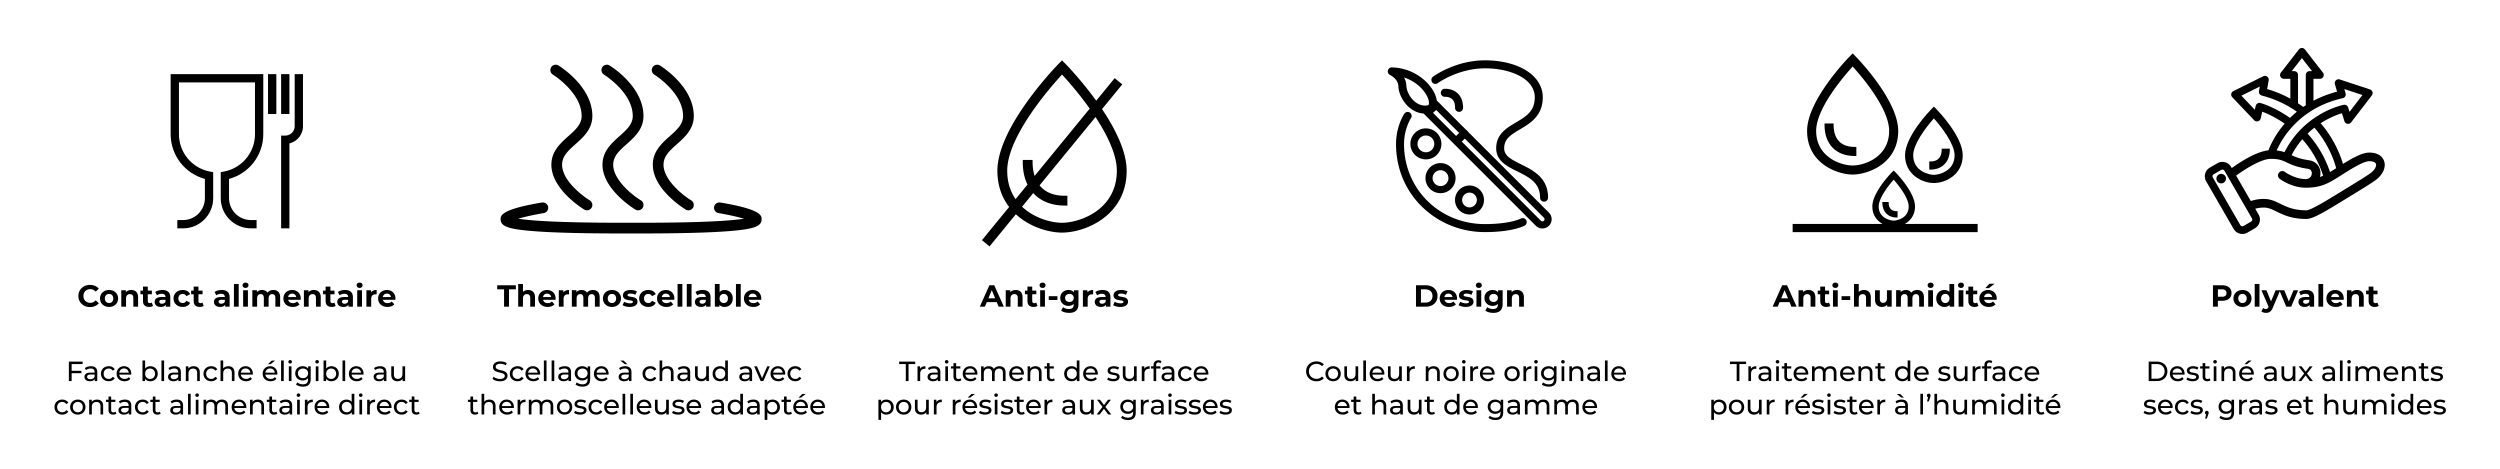
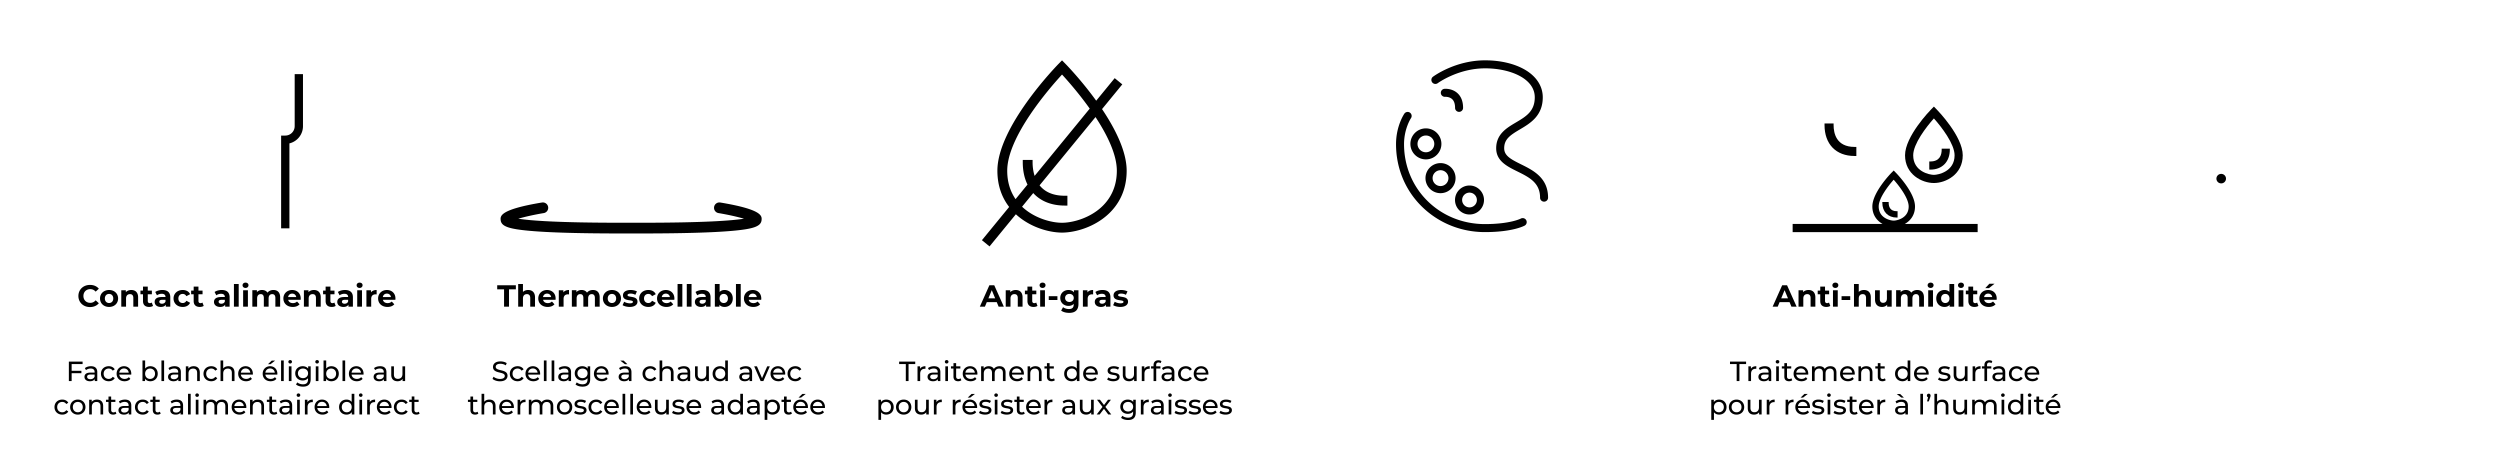
<svg xmlns="http://www.w3.org/2000/svg" viewBox="0 0 1600 300">
-   <path d="M109.213 85.885c0 13.47 9.092 25.17 21.915 28.617v12.341c0 7.717-6.278 13.996-13.996 13.996h-3.637v5.31h3.637c10.645 0 19.306-8.66 19.306-19.306V110.19l-2.159-.41c-11.447-2.178-19.755-12.228-19.755-23.895V52.749h48.663v33.136c0 11.667-8.309 21.717-19.756 23.895l-2.159.41v16.653c0 10.646 8.66 19.306 19.306 19.306h3.637v-5.31h-3.637c-7.717 0-13.995-6.279-13.995-13.996v-12.341c12.822-3.447 21.914-15.147 21.914-28.617V47.438h-59.284zM171.543 47.438h5.31v25.54h-5.31zM179.917 47.438h5.31v25.54h-5.31z" />
  <path d="M188.597 47.438v33.306a6.03 6.03 0 0 1-6.024 6.024h-2.656v59.381h5.31V91.764c4.974-1.198 8.68-5.685 8.68-11.02V47.438zM50.175 189.433c0-4.131 3.171-7.087 7.439-7.087 2.369 0 4.346.861 5.638 2.428l-2.036 1.879c-.92-1.057-2.075-1.606-3.445-1.606-2.565 0-4.386 1.802-4.386 4.386s1.821 4.385 4.386 4.385c1.37 0 2.525-.548 3.445-1.625l2.036 1.88c-1.292 1.585-3.269 2.447-5.658 2.447-4.248 0-7.42-2.956-7.42-7.087M64.014 191.019c0-3.172 2.447-5.423 5.795-5.423s5.775 2.251 5.775 5.423-2.428 5.423-5.775 5.423-5.795-2.252-5.795-5.423m8.477 0c0-1.821-1.155-2.917-2.682-2.917-1.528 0-2.702 1.096-2.702 2.917s1.174 2.917 2.702 2.917c1.527 0 2.682-1.097 2.682-2.917M88.386 190.255v6.03h-3.054v-5.56c0-1.703-.783-2.487-2.134-2.487-1.468 0-2.526.901-2.526 2.84v5.207H77.62v-10.532h2.917v1.232c.822-.9 2.055-1.39 3.484-1.39 2.486 0 4.366 1.45 4.366 4.66M97.938 195.776c-.626.45-1.546.666-2.486.666-2.487 0-3.935-1.273-3.935-3.779v-4.326h-1.625v-2.35h1.625v-2.565h3.054v2.565h2.623v2.35h-2.623v4.287c0 .9.49 1.39 1.311 1.39.451 0 .901-.137 1.234-.392zM108.979 190.275v6.01h-2.858v-1.312c-.568.96-1.664 1.469-3.211 1.469-2.467 0-3.935-1.371-3.935-3.192 0-1.86 1.312-3.152 4.522-3.152h2.428c0-1.311-.783-2.075-2.428-2.075-1.116 0-2.27.372-3.034.98l-1.097-2.135c1.156-.822 2.859-1.272 4.542-1.272 3.21 0 5.07 1.488 5.07 4.679m-3.054 2.682v-1.077h-2.095c-1.429 0-1.88.528-1.88 1.233 0 .764.647 1.273 1.723 1.273 1.019 0 1.9-.47 2.252-1.43M111.072 191.019c0-3.172 2.447-5.423 5.873-5.423 2.212 0 3.955.959 4.718 2.682l-2.369 1.272c-.567-.998-1.41-1.448-2.369-1.448-1.546 0-2.76 1.076-2.76 2.917s1.214 2.917 2.76 2.917c.96 0 1.802-.431 2.37-1.45l2.368 1.293c-.763 1.684-2.506 2.663-4.718 2.663-3.426 0-5.873-2.252-5.873-5.423M130.373 195.776c-.626.45-1.546.666-2.486.666-2.486 0-3.935-1.273-3.935-3.779v-4.326h-1.625v-2.35h1.625v-2.565h3.054v2.565h2.624v2.35h-2.624v4.287c0 .9.49 1.39 1.311 1.39.451 0 .901-.137 1.234-.392zM146.953 190.275v6.01h-2.858v-1.312c-.568.96-1.664 1.469-3.211 1.469-2.466 0-3.935-1.371-3.935-3.192 0-1.86 1.312-3.152 4.522-3.152h2.428c0-1.311-.783-2.075-2.428-2.075-1.115 0-2.27.372-3.034.98l-1.097-2.135c1.156-.822 2.859-1.272 4.542-1.272 3.21 0 5.07 1.488 5.07 4.679m-3.054 2.682v-1.077h-2.095c-1.429 0-1.88.528-1.88 1.233 0 .764.647 1.273 1.724 1.273 1.018 0 1.898-.47 2.251-1.43M149.712 181.758h3.054v14.527h-3.054zM155.232 182.58c0-.958.764-1.702 1.899-1.702s1.899.705 1.899 1.644c0 1.018-.764 1.762-1.899 1.762s-1.899-.744-1.899-1.703m.372 3.173h3.054v10.532h-3.054zM179.292 190.255v6.03h-3.055v-5.56c0-1.703-.763-2.487-1.996-2.487-1.37 0-2.33.882-2.33 2.761v5.286h-3.054v-5.56c0-1.703-.724-2.487-1.997-2.487-1.35 0-2.31.882-2.31 2.761v5.286h-3.054v-10.532h2.917v1.213c.783-.9 1.958-1.37 3.309-1.37 1.468 0 2.721.568 3.465 1.722.841-1.076 2.212-1.722 3.797-1.722 2.506 0 4.308 1.449 4.308 4.659M192.406 191.88h-7.968c.294 1.312 1.41 2.114 3.015 2.114 1.116 0 1.918-.333 2.643-1.018l1.625 1.762c-.98 1.116-2.447 1.704-4.346 1.704-3.642 0-6.01-2.291-6.01-5.423 0-3.152 2.408-5.423 5.618-5.423 3.093 0 5.481 2.075 5.481 5.462 0 .235-.039.568-.058.822m-8.007-1.782h5.188c-.216-1.33-1.214-2.192-2.584-2.192-1.39 0-2.389.842-2.604 2.192M205.266 190.255v6.03h-3.053v-5.56c0-1.703-.784-2.487-2.135-2.487-1.468 0-2.525.901-2.525 2.84v5.207h-3.054v-10.532h2.917v1.232c.822-.9 2.056-1.39 3.485-1.39 2.486 0 4.365 1.45 4.365 4.66M214.818 195.776c-.626.45-1.546.666-2.486.666-2.486 0-3.934-1.273-3.934-3.779v-4.326h-1.625v-2.35h1.625v-2.565h3.053v2.565h2.624v2.35h-2.624v4.287c0 .9.49 1.39 1.312 1.39.45 0 .9-.137 1.233-.392zM225.859 190.275v6.01h-2.858v-1.312c-.568.96-1.664 1.469-3.21 1.469-2.467 0-3.936-1.371-3.936-3.192 0-1.86 1.312-3.152 4.523-3.152h2.427c0-1.311-.783-2.075-2.427-2.075-1.116 0-2.271.372-3.035.98l-1.096-2.135c1.155-.822 2.858-1.272 4.542-1.272 3.21 0 5.07 1.488 5.07 4.679m-3.054 2.682v-1.077h-2.094c-1.43 0-1.88.528-1.88 1.233 0 .764.646 1.273 1.723 1.273 1.018 0 1.899-.47 2.251-1.43M228.246 182.58c0-.958.763-1.702 1.899-1.702s1.899.705 1.899 1.644c0 1.018-.764 1.762-1.9 1.762s-1.898-.744-1.898-1.703m.372 3.173h3.053v10.532h-3.053zM241.048 185.596v2.819c-.254-.02-.45-.04-.685-.04-1.683 0-2.8.921-2.8 2.937v4.973h-3.053v-10.532h2.917v1.39c.744-1.019 1.996-1.547 3.621-1.547M253.029 191.88h-7.968c.294 1.312 1.41 2.114 3.015 2.114 1.116 0 1.918-.333 2.643-1.018l1.625 1.762c-.98 1.116-2.447 1.704-4.346 1.704-3.642 0-6.01-2.291-6.01-5.423 0-3.152 2.408-5.423 5.618-5.423 3.093 0 5.482 2.075 5.482 5.462 0 .235-.04.568-.06.822m-8.007-1.782h5.188c-.216-1.33-1.214-2.192-2.584-2.192-1.39 0-2.389.842-2.604 2.192M45.85 232.989v4.34h6.245v1.531h-6.244v5.035h-1.78v-12.454h8.79v1.548zM62.258 238.202v5.693H60.64v-1.245c-.57.854-1.619 1.352-3.095 1.352-2.136 0-3.488-1.14-3.488-2.776 0-1.512.979-2.758 3.79-2.758h2.704v-.338c0-1.44-.836-2.277-2.526-2.277-1.121 0-2.26.392-2.99 1.015l-.711-1.281c.978-.784 2.384-1.21 3.896-1.21 2.58 0 4.04 1.245 4.04 3.825m-1.708 2.811v-1.317h-2.633c-1.69 0-2.17.658-2.17 1.459 0 .943.782 1.53 2.081 1.53 1.281 0 2.295-.587 2.722-1.672M64.61 239.18c0-2.811 2.082-4.803 4.982-4.803 1.69 0 3.096.694 3.843 2.01l-1.3.836c-.604-.925-1.529-1.352-2.561-1.352-1.85 0-3.238 1.299-3.238 3.31 0 2.045 1.388 3.326 3.238 3.326 1.032 0 1.957-.426 2.562-1.352l1.299.818c-.747 1.318-2.153 2.029-3.843 2.029-2.9 0-4.982-2.01-4.982-4.822M83.989 239.75h-7.65c.213 1.654 1.547 2.757 3.416 2.757 1.103 0 2.028-.374 2.722-1.138l.943 1.102c-.854.997-2.153 1.53-3.719 1.53-3.042 0-5.07-2.01-5.07-4.82 0-2.794 2.01-4.804 4.732-4.804s4.662 1.957 4.662 4.857c0 .142-.018.355-.036.516m-7.65-1.228h6.049c-.178-1.584-1.37-2.704-3.025-2.704-1.637 0-2.846 1.103-3.025 2.704M100.95 239.18c0 2.882-2.01 4.822-4.768 4.822-1.387 0-2.597-.534-3.363-1.601v1.494h-1.636v-13.201h1.708v5.195c.782-1.014 1.957-1.512 3.291-1.512 2.758 0 4.768 1.921 4.768 4.803m-1.725 0c0-2.01-1.37-3.31-3.185-3.31-1.797 0-3.167 1.3-3.167 3.31s1.37 3.327 3.167 3.327c1.815 0 3.185-1.316 3.185-3.327M103.32 230.694h1.709v13.201h-1.708zM115.759 238.202v5.693h-1.62v-1.245c-.569.854-1.618 1.352-3.095 1.352-2.135 0-3.487-1.14-3.487-2.776 0-1.512.978-2.758 3.79-2.758h2.704v-.338c0-1.44-.837-2.277-2.527-2.277-1.12 0-2.26.392-2.989 1.015l-.712-1.281c.98-.784 2.385-1.21 3.897-1.21 2.58 0 4.039 1.245 4.039 3.825m-1.708 2.811v-1.317h-2.633c-1.69 0-2.171.658-2.171 1.459 0 .943.783 1.53 2.082 1.53 1.28 0 2.295-.587 2.722-1.672M127.879 238.468v5.427h-1.708v-5.23c0-1.85-.926-2.758-2.545-2.758-1.814 0-2.989 1.085-2.989 3.13v4.858h-1.708v-9.43h1.637v1.424c.694-.96 1.904-1.512 3.398-1.512 2.295 0 3.915 1.316 3.915 4.091M130.231 239.18c0-2.811 2.082-4.803 4.982-4.803 1.69 0 3.096.694 3.843 2.01l-1.3.836c-.604-.925-1.529-1.352-2.561-1.352-1.85 0-3.238 1.299-3.238 3.31 0 2.045 1.388 3.326 3.238 3.326 1.032 0 1.957-.426 2.562-1.352l1.299.818c-.747 1.318-2.153 2.029-3.843 2.029-2.9 0-4.982-2.01-4.982-4.822M150.09 238.468v5.427h-1.708v-5.23c0-1.85-.925-2.758-2.544-2.758-1.814 0-2.989 1.085-2.989 3.13v4.858h-1.708v-13.201h1.708v5.105c.712-.907 1.886-1.422 3.327-1.422 2.295 0 3.914 1.316 3.914 4.091M161.801 239.75h-7.65c.214 1.654 1.548 2.757 3.416 2.757 1.104 0 2.028-.374 2.722-1.138l.943 1.102c-.853.997-2.152 1.53-3.718 1.53-3.043 0-5.071-2.01-5.071-4.82 0-2.794 2.01-4.804 4.733-4.804s4.661 1.957 4.661 4.857c0 .142-.018.355-.036.516m-7.65-1.228h6.05c-.178-1.584-1.37-2.704-3.025-2.704-1.637 0-2.847 1.103-3.025 2.704M177.481 239.75h-7.65c.214 1.654 1.548 2.757 3.416 2.757 1.103 0 2.028-.374 2.722-1.138l.943 1.102c-.854.997-2.153 1.53-3.719 1.53-3.042 0-5.07-2.01-5.07-4.82 0-2.794 2.01-4.804 4.733-4.804s4.66 1.957 4.66 4.857c0 .142-.017.355-.035.516m-7.65-1.228h6.049c-.178-1.584-1.37-2.704-3.024-2.704-1.638 0-2.847 1.103-3.025 2.704m3.274-5.427h-1.601l2.419-2.312h2.17zM179.887 230.694h1.708v13.201h-1.708zM184.55 231.547c0-.622.498-1.12 1.157-1.12s1.156.48 1.156 1.085c0 .64-.48 1.139-1.156 1.139-.659 0-1.157-.48-1.157-1.104m.303 2.918h1.708v9.43h-1.708zM198.839 234.465v8.149c0 3.327-1.69 4.84-4.893 4.84-1.726 0-3.47-.48-4.501-1.407l.818-1.316c.872.747 2.242 1.228 3.63 1.228 2.224 0 3.238-1.032 3.238-3.167v-.747c-.819.978-2.046 1.459-3.398 1.459-2.723 0-4.787-1.851-4.787-4.573s2.064-4.554 4.787-4.554c1.405 0 2.686.515 3.487 1.547v-1.459zm-1.672 4.466c0-1.833-1.353-3.06-3.239-3.06-1.903 0-3.256 1.227-3.256 3.06 0 1.815 1.353 3.078 3.256 3.078 1.886 0 3.239-1.263 3.239-3.078M201.796 231.547c0-.622.499-1.12 1.157-1.12s1.156.48 1.156 1.085c0 .64-.48 1.139-1.156 1.139-.658 0-1.157-.48-1.157-1.104m.303 2.918h1.708v9.43h-1.708zM216.832 239.18c0 2.882-2.01 4.822-4.768 4.822-1.388 0-2.598-.534-3.363-1.601v1.494h-1.637v-13.201h1.708v5.195c.783-1.014 1.957-1.512 3.292-1.512 2.757 0 4.768 1.921 4.768 4.803m-1.726 0c0-2.01-1.37-3.31-3.185-3.31-1.797 0-3.167 1.3-3.167 3.31s1.37 3.327 3.167 3.327c1.815 0 3.185-1.316 3.185-3.327M219.202 230.694h1.708v13.201h-1.708zM232.655 239.75h-7.651c.214 1.654 1.548 2.757 3.416 2.757 1.103 0 2.028-.374 2.722-1.138l.944 1.102c-.855.997-2.153 1.53-3.72 1.53-3.042 0-5.07-2.01-5.07-4.82 0-2.794 2.01-4.804 4.733-4.804s4.661 1.957 4.661 4.857c0 .142-.018.355-.035.516m-7.651-1.228h6.05c-.178-1.584-1.37-2.704-3.025-2.704-1.637 0-2.847 1.103-3.025 2.704M247.32 238.202v5.693h-1.619v-1.245c-.57.854-1.619 1.352-3.095 1.352-2.136 0-3.488-1.14-3.488-2.776 0-1.512.979-2.758 3.79-2.758h2.704v-.338c0-1.44-.836-2.277-2.526-2.277-1.121 0-2.26.392-2.99 1.015l-.711-1.281c.979-.784 2.384-1.21 3.896-1.21 2.58 0 4.04 1.245 4.04 3.825m-1.708 2.811v-1.317h-2.633c-1.69 0-2.17.658-2.17 1.459 0 .943.782 1.53 2.081 1.53 1.281 0 2.295-.587 2.722-1.672M259.28 234.465v9.43h-1.62v-1.424c-.693.98-1.867 1.53-3.202 1.53-2.437 0-4.056-1.333-4.056-4.109v-5.427h1.708v5.23c0 1.851.925 2.776 2.544 2.776 1.78 0 2.918-1.102 2.918-3.13v-4.876zM34.87 260.538c0-2.812 2.083-4.804 4.983-4.804 1.69 0 3.095.694 3.842 2.01l-1.298.837c-.605-.925-1.53-1.353-2.562-1.353-1.85 0-3.238 1.299-3.238 3.31 0 2.046 1.387 3.327 3.238 3.327 1.032 0 1.957-.427 2.562-1.353l1.298.819c-.747 1.317-2.152 2.028-3.842 2.028-2.9 0-4.982-2.01-4.982-4.821M44.891 260.538c0-2.812 2.082-4.804 4.91-4.804 2.83 0 4.893 1.992 4.893 4.804s-2.063 4.821-4.892 4.821-4.91-2.01-4.91-4.821m8.078 0c0-2.011-1.352-3.31-3.167-3.31s-3.185 1.299-3.185 3.31 1.37 3.327 3.185 3.327 3.167-1.317 3.167-3.327M66.014 259.826v5.427h-1.708v-5.23c0-1.852-.926-2.759-2.545-2.759-1.814 0-2.988 1.085-2.988 3.131v4.858h-1.708v-9.43H58.7v1.424c.694-.961 1.904-1.513 3.399-1.513 2.295 0 3.914 1.316 3.914 4.092M74.487 264.7c-.516.446-1.299.659-2.064.659-1.903 0-2.989-1.05-2.989-2.953v-5.178h-1.6v-1.405h1.6v-2.064h1.708v2.064h2.704v1.405h-2.704v5.107c0 1.014.534 1.584 1.477 1.584.498 0 .978-.16 1.334-.446zM84.026 259.56v5.693h-1.62v-1.246c-.568.854-1.618 1.352-3.095 1.352-2.135 0-3.487-1.139-3.487-2.775 0-1.512.978-2.758 3.79-2.758h2.704v-.338c0-1.442-.836-2.277-2.527-2.277-1.12 0-2.26.391-2.989 1.014l-.712-1.281c.979-.783 2.385-1.21 3.897-1.21 2.58 0 4.039 1.245 4.039 3.825m-1.708 2.81v-1.317h-2.633c-1.69 0-2.171.659-2.171 1.46 0 .943.783 1.53 2.082 1.53 1.28 0 2.295-.587 2.722-1.672M86.378 260.538c0-2.812 2.082-4.804 4.981-4.804 1.69 0 3.096.694 3.843 2.01l-1.299.837c-.604-.925-1.53-1.353-2.562-1.353-1.85 0-3.237 1.299-3.237 3.31 0 2.046 1.387 3.327 3.237 3.327 1.033 0 1.958-.427 2.562-1.353l1.3.819c-.748 1.317-2.154 2.028-3.844 2.028-2.9 0-4.981-2.01-4.981-4.821M102.838 264.7c-.515.446-1.298.659-2.063.659-1.904 0-2.99-1.05-2.99-2.953v-5.178h-1.6v-1.405h1.6v-2.064h1.709v2.064h2.704v1.405h-2.704v5.107c0 1.014.533 1.584 1.476 1.584.498 0 .979-.16 1.335-.446zM117.165 259.56v5.693h-1.619v-1.246c-.57.854-1.62 1.352-3.096 1.352-2.135 0-3.487-1.139-3.487-2.775 0-1.512.979-2.758 3.79-2.758h2.704v-.338c0-1.442-.836-2.277-2.527-2.277-1.12 0-2.259.391-2.988 1.014l-.712-1.281c.979-.783 2.384-1.21 3.896-1.21 2.58 0 4.04 1.245 4.04 3.825m-1.708 2.81v-1.317h-2.633c-1.69 0-2.171.659-2.171 1.46 0 .943.783 1.53 2.082 1.53 1.28 0 2.295-.587 2.722-1.672M120.336 252.051h1.708v13.202h-1.708zM124.998 252.905c0-.622.499-1.121 1.157-1.121s1.156.48 1.156 1.086c0 .64-.48 1.138-1.156 1.138-.658 0-1.157-.48-1.157-1.103m.303 2.918h1.708v9.43H125.3zM145.923 259.826v5.427h-1.708v-5.23c0-1.852-.89-2.759-2.437-2.759-1.708 0-2.83 1.085-2.83 3.131v4.858h-1.707v-5.23c0-1.852-.89-2.759-2.438-2.759-1.708 0-2.828 1.085-2.828 3.131v4.858h-1.708v-9.43h1.636v1.405c.677-.96 1.833-1.494 3.256-1.494 1.442 0 2.651.57 3.274 1.743.712-1.067 2.029-1.743 3.63-1.743 2.295 0 3.86 1.316 3.86 4.092M157.619 261.107h-7.651c.214 1.654 1.548 2.758 3.416 2.758 1.103 0 2.028-.374 2.722-1.139l.943 1.103c-.854.997-2.152 1.53-3.718 1.53-3.043 0-5.071-2.01-5.071-4.821 0-2.793 2.01-4.804 4.733-4.804s4.66 1.957 4.66 4.857c0 .142-.017.356-.034.516m-7.651-1.227h6.05c-.179-1.584-1.37-2.705-3.025-2.705-1.637 0-2.847 1.103-3.025 2.705M168.974 259.826v5.427h-1.708v-5.23c0-1.852-.926-2.759-2.545-2.759-1.814 0-2.988 1.085-2.988 3.131v4.858h-1.708v-9.43h1.636v1.424c.694-.961 1.904-1.513 3.399-1.513 2.295 0 3.914 1.316 3.914 4.092M177.447 264.7c-.516.446-1.299.659-2.064.659-1.903 0-2.989-1.05-2.989-2.953v-5.178h-1.6v-1.405h1.6v-2.064h1.708v2.064h2.704v1.405h-2.704v5.107c0 1.014.534 1.584 1.477 1.584.498 0 .978-.16 1.334-.446zM186.986 259.56v5.693h-1.62v-1.246c-.569.854-1.618 1.352-3.095 1.352-2.135 0-3.487-1.139-3.487-2.775 0-1.512.978-2.758 3.79-2.758h2.704v-.338c0-1.442-.836-2.277-2.527-2.277-1.12 0-2.26.391-2.989 1.014l-.712-1.281c.979-.783 2.385-1.21 3.897-1.21 2.58 0 4.039 1.245 4.039 3.825m-1.708 2.81v-1.317h-2.633c-1.69 0-2.171.659-2.171 1.46 0 .943.783 1.53 2.082 1.53 1.28 0 2.295-.587 2.722-1.672M189.854 252.905c0-.622.498-1.121 1.156-1.121s1.157.48 1.157 1.086c0 .64-.48 1.138-1.157 1.138-.658 0-1.156-.48-1.156-1.103m.302 2.918h1.708v9.43h-1.708zM200.192 255.734v1.654c-.142-.017-.267-.017-.391-.017-1.833 0-2.971 1.12-2.971 3.184v4.698h-1.708v-9.43h1.636v1.584c.605-1.104 1.78-1.673 3.434-1.673M210.692 261.107h-7.65c.213 1.654 1.547 2.758 3.415 2.758 1.103 0 2.028-.374 2.722-1.139l.944 1.103c-.855.997-2.153 1.53-3.72 1.53-3.042 0-5.07-2.01-5.07-4.821 0-2.793 2.01-4.804 4.733-4.804s4.661 1.957 4.661 4.857c0 .142-.017.356-.035.516m-7.65-1.227h6.048c-.177-1.584-1.37-2.705-3.024-2.705-1.637 0-2.847 1.103-3.025 2.705M226.781 252.051v13.202h-1.637v-1.495c-.764 1.068-1.974 1.601-3.362 1.601-2.758 0-4.769-1.94-4.769-4.821s2.011-4.804 4.769-4.804c1.334 0 2.508.498 3.291 1.513v-5.196zm-1.69 8.487c0-2.011-1.37-3.31-3.167-3.31-1.815 0-3.185 1.299-3.185 3.31s1.37 3.327 3.185 3.327c1.797 0 3.167-1.317 3.167-3.327M229.72 252.905c0-.622.5-1.121 1.158-1.121s1.156.48 1.156 1.086c0 .64-.48 1.138-1.156 1.138-.659 0-1.157-.48-1.157-1.103m.304 2.918h1.708v9.43h-1.708zM240.06 255.734v1.654c-.143-.017-.267-.017-.392-.017-1.832 0-2.971 1.12-2.971 3.184v4.698h-1.708v-9.43h1.637v1.584c.605-1.104 1.779-1.673 3.433-1.673M250.56 261.107h-7.652c.214 1.654 1.548 2.758 3.416 2.758 1.103 0 2.029-.374 2.722-1.139l.944 1.103c-.855.997-2.153 1.53-3.719 1.53-3.042 0-5.07-2.01-5.07-4.821 0-2.793 2.01-4.804 4.732-4.804s4.661 1.957 4.661 4.857c0 .142-.017.356-.035.516m-7.652-1.227h6.05c-.178-1.584-1.37-2.705-3.025-2.705-1.637 0-2.846 1.103-3.025 2.705M252.093 260.538c0-2.812 2.082-4.804 4.982-4.804 1.69 0 3.096.694 3.843 2.01l-1.3.837c-.604-.925-1.529-1.353-2.561-1.353-1.85 0-3.238 1.299-3.238 3.31 0 2.046 1.388 3.327 3.238 3.327 1.032 0 1.957-.427 2.562-1.353l1.299.819c-.747 1.317-2.153 2.028-3.843 2.028-2.9 0-4.982-2.01-4.982-4.821M268.553 264.7c-.515.446-1.298.659-2.064.659-1.903 0-2.988-1.05-2.988-2.953v-5.178H261.9v-1.405h1.6v-2.064h1.709v2.064h2.704v1.405h-2.704v5.107c0 1.014.533 1.584 1.476 1.584.498 0 .979-.16 1.335-.446zM315.22 242.471l.658-1.387c.925.837 2.509 1.441 4.11 1.441 2.153 0 3.078-.836 3.078-1.92 0-3.044-7.544-1.122-7.544-5.748 0-1.922 1.495-3.559 4.769-3.559 1.458 0 2.97.392 4.003 1.104l-.587 1.423a6.44 6.44 0 0 0-3.416-1.014c-2.118 0-3.025.89-3.025 1.975 0 3.042 7.544 1.138 7.544 5.71 0 1.905-1.53 3.542-4.822 3.542-1.904 0-3.772-.64-4.768-1.567M326.29 239.18c0-2.811 2.082-4.803 4.982-4.803 1.69 0 3.095.694 3.842 2.01l-1.298.836c-.605-.925-1.53-1.352-2.562-1.352-1.85 0-3.238 1.299-3.238 3.31 0 2.045 1.387 3.326 3.238 3.326 1.032 0 1.957-.426 2.562-1.352l1.298.818c-.747 1.318-2.152 2.029-3.842 2.029-2.9 0-4.982-2.01-4.982-4.822M345.67 239.75h-7.652c.214 1.654 1.548 2.757 3.416 2.757 1.103 0 2.029-.374 2.722-1.138l.944 1.102c-.855.997-2.153 1.53-3.719 1.53-3.043 0-5.07-2.01-5.07-4.82 0-2.794 2.01-4.804 4.732-4.804s4.661 1.957 4.661 4.857c0 .142-.017.355-.035.516m-7.652-1.228h6.05c-.178-1.584-1.37-2.704-3.025-2.704-1.637 0-2.847 1.103-3.025 2.704M348.075 230.694h1.708v13.201h-1.708zM353.04 230.694h1.708v13.201h-1.708zM365.478 238.202v5.693h-1.619v-1.245c-.57.854-1.62 1.352-3.096 1.352-2.135 0-3.487-1.14-3.487-2.776 0-1.512.979-2.758 3.79-2.758h2.704v-.338c0-1.44-.836-2.277-2.527-2.277-1.12 0-2.259.392-2.988 1.015l-.712-1.281c.979-.784 2.384-1.21 3.896-1.21 2.58 0 4.04 1.245 4.04 3.825m-1.708 2.811v-1.317h-2.633c-1.69 0-2.171.658-2.171 1.459 0 .943.783 1.53 2.082 1.53 1.28 0 2.295-.587 2.722-1.672M377.722 234.465v8.149c0 3.327-1.69 4.84-4.893 4.84-1.725 0-3.469-.48-4.5-1.407l.818-1.316c.871.747 2.241 1.228 3.629 1.228 2.224 0 3.238-1.032 3.238-3.167v-.747c-.819.978-2.046 1.459-3.398 1.459-2.722 0-4.786-1.851-4.786-4.573s2.064-4.554 4.786-4.554c1.406 0 2.686.515 3.487 1.547v-1.459zm-1.672 4.466c0-1.833-1.353-3.06-3.238-3.06-1.904 0-3.256 1.227-3.256 3.06 0 1.815 1.352 3.078 3.256 3.078 1.885 0 3.238-1.263 3.238-3.078M389.469 239.75h-7.65c.213 1.654 1.547 2.757 3.415 2.757 1.104 0 2.029-.374 2.723-1.138l.943 1.102c-.854.997-2.153 1.53-3.719 1.53-3.042 0-5.07-2.01-5.07-4.82 0-2.794 2.01-4.804 4.732-4.804s4.662 1.957 4.662 4.857c0 .142-.018.355-.036.516m-7.65-1.228h6.049c-.178-1.584-1.37-2.704-3.025-2.704-1.637 0-2.846 1.103-3.025 2.704M404.135 238.202v5.693h-1.62v-1.245c-.569.854-1.618 1.352-3.095 1.352-2.135 0-3.487-1.14-3.487-2.776 0-1.512.978-2.758 3.79-2.758h2.704v-.338c0-1.44-.837-2.277-2.527-2.277-1.12 0-2.26.392-2.989 1.015l-.712-1.281c.979-.784 2.385-1.21 3.897-1.21 2.58 0 4.039 1.245 4.039 3.825m-4.181-5.107-2.99-2.312h2.171l2.42 2.312zm2.473 7.918v-1.317h-2.633c-1.69 0-2.171.658-2.171 1.459 0 .943.783 1.53 2.082 1.53 1.28 0 2.295-.587 2.722-1.672M411.22 239.18c0-2.811 2.083-4.803 4.983-4.803 1.69 0 3.095.694 3.843 2.01l-1.3.836c-.604-.925-1.53-1.352-2.561-1.352-1.85 0-3.238 1.299-3.238 3.31 0 2.045 1.388 3.326 3.238 3.326 1.032 0 1.957-.426 2.562-1.352l1.299.818c-.748 1.318-2.153 2.029-3.843 2.029-2.9 0-4.982-2.01-4.982-4.822M431.08 238.468v5.427h-1.707v-5.23c0-1.85-.926-2.758-2.545-2.758-1.814 0-2.989 1.085-2.989 3.13v4.858h-1.708v-13.201h1.708v5.105c.712-.907 1.886-1.422 3.328-1.422 2.295 0 3.914 1.316 3.914 4.091M441.724 238.202v5.693h-1.619v-1.245c-.57.854-1.619 1.352-3.096 1.352-2.135 0-3.487-1.14-3.487-2.776 0-1.512.979-2.758 3.79-2.758h2.704v-.338c0-1.44-.836-2.277-2.527-2.277-1.12 0-2.259.392-2.988 1.015l-.712-1.281c.979-.784 2.384-1.21 3.896-1.21 2.58 0 4.04 1.245 4.04 3.825m-1.708 2.811v-1.317h-2.633c-1.69 0-2.171.658-2.171 1.459 0 .943.783 1.53 2.082 1.53 1.28 0 2.295-.587 2.722-1.672M453.684 234.465v9.43h-1.62v-1.424c-.693.98-1.868 1.53-3.202 1.53-2.438 0-4.056-1.333-4.056-4.109v-5.427h1.708v5.23c0 1.851.925 2.776 2.544 2.776 1.779 0 2.918-1.102 2.918-3.13v-4.876zM465.84 230.694v13.201h-1.637v-1.494c-.765 1.067-1.975 1.6-3.363 1.6-2.757 0-4.768-1.939-4.768-4.82s2.01-4.804 4.768-4.804c1.334 0 2.509.498 3.292 1.512v-5.195zm-1.69 8.486c0-2.01-1.37-3.31-3.167-3.31-1.815 0-3.185 1.3-3.185 3.31s1.37 3.327 3.185 3.327c1.796 0 3.167-1.316 3.167-3.327M481.342 238.202v5.693h-1.619v-1.245c-.57.854-1.619 1.352-3.095 1.352-2.136 0-3.488-1.14-3.488-2.776 0-1.512.979-2.758 3.79-2.758h2.704v-.338c0-1.44-.836-2.277-2.526-2.277-1.121 0-2.26.392-2.99 1.015l-.711-1.281c.979-.784 2.384-1.21 3.896-1.21 2.58 0 4.04 1.245 4.04 3.825m-1.708 2.811v-1.317h-2.633c-1.69 0-2.17.658-2.17 1.459 0 .943.782 1.53 2.081 1.53 1.281 0 2.295-.587 2.722-1.672M492.679 234.465l-4.128 9.43h-1.743l-4.128-9.43h1.78l3.237 7.562 3.31-7.562zM502.503 239.75h-7.65c.214 1.654 1.548 2.757 3.416 2.757 1.103 0 2.028-.374 2.722-1.138l.943 1.102c-.854.997-2.153 1.53-3.719 1.53-3.042 0-5.07-2.01-5.07-4.82 0-2.794 2.01-4.804 4.733-4.804s4.66 1.957 4.66 4.857c0 .142-.017.355-.035.516m-7.65-1.228h6.049c-.178-1.584-1.37-2.704-3.024-2.704-1.638 0-2.847 1.103-3.025 2.704M504.037 239.18c0-2.811 2.082-4.803 4.982-4.803 1.69 0 3.096.694 3.843 2.01l-1.299.836c-.604-.925-1.53-1.352-2.562-1.352-1.85 0-3.238 1.299-3.238 3.31 0 2.045 1.388 3.326 3.238 3.326 1.032 0 1.958-.426 2.562-1.352l1.299.818c-.747 1.318-2.153 2.029-3.843 2.029-2.9 0-4.982-2.01-4.982-4.822M306.132 264.7c-.516.446-1.299.659-2.064.659-1.903 0-2.989-1.05-2.989-2.953v-5.178h-1.6v-1.405h1.6v-2.064h1.708v2.064h2.704v1.405h-2.704v5.107c0 1.014.534 1.584 1.477 1.584.498 0 .978-.16 1.334-.446zM317.148 259.826v5.427h-1.708v-5.23c0-1.852-.926-2.759-2.545-2.759-1.814 0-2.989 1.085-2.989 3.131v4.858h-1.708V252.05h1.708v5.106c.712-.907 1.886-1.423 3.328-1.423 2.294 0 3.914 1.316 3.914 4.092M328.859 261.107h-7.65c.213 1.654 1.547 2.758 3.415 2.758 1.104 0 2.028-.374 2.722-1.139l.943 1.103c-.853.997-2.152 1.53-3.718 1.53-3.043 0-5.07-2.01-5.07-4.821 0-2.793 2.01-4.804 4.732-4.804s4.661 1.957 4.661 4.857c0 .142-.017.356-.035.516m-7.65-1.227h6.048c-.177-1.584-1.37-2.705-3.024-2.705-1.637 0-2.847 1.103-3.025 2.705M336.335 255.734v1.654c-.143-.017-.267-.017-.392-.017-1.832 0-2.97 1.12-2.97 3.184v4.698h-1.709v-9.43h1.637v1.584c.605-1.104 1.78-1.673 3.434-1.673M354.094 259.826v5.427h-1.708v-5.23c0-1.852-.89-2.759-2.438-2.759-1.708 0-2.829 1.085-2.829 3.131v4.858h-1.708v-5.23c0-1.852-.89-2.759-2.437-2.759-1.708 0-2.829 1.085-2.829 3.131v4.858h-1.708v-9.43h1.637v1.405c.676-.96 1.832-1.494 3.256-1.494 1.441 0 2.65.57 3.274 1.743.711-1.067 2.028-1.743 3.629-1.743 2.295 0 3.86 1.316 3.86 4.092M356.43 260.538c0-2.812 2.083-4.804 4.911-4.804 2.83 0 4.893 1.992 4.893 4.804s-2.063 4.821-4.893 4.821c-2.828 0-4.91-2.01-4.91-4.821m8.078 0c0-2.011-1.352-3.31-3.167-3.31s-3.184 1.299-3.184 3.31 1.37 3.327 3.184 3.327 3.167-1.317 3.167-3.327M367.412 264.256l.712-1.352c.8.57 2.081.978 3.309.978 1.583 0 2.242-.48 2.242-1.28 0-2.118-5.96-.285-5.96-4.039 0-1.69 1.512-2.829 3.932-2.829 1.227 0 2.615.32 3.433.854l-.73 1.352c-.853-.552-1.796-.747-2.721-.747-1.495 0-2.225.552-2.225 1.299 0 2.223 5.979.409 5.979 4.074 0 1.708-1.566 2.793-4.075 2.793-1.565 0-3.113-.48-3.896-1.103M376.649 260.538c0-2.812 2.082-4.804 4.982-4.804 1.69 0 3.096.694 3.843 2.01l-1.3.837c-.604-.925-1.529-1.353-2.561-1.353-1.85 0-3.238 1.299-3.238 3.31 0 2.046 1.388 3.327 3.238 3.327 1.032 0 1.957-.427 2.562-1.353l1.299.819c-.747 1.317-2.153 2.028-3.843 2.028-2.9 0-4.982-2.01-4.982-4.821M396.027 261.107h-7.65c.214 1.654 1.548 2.758 3.416 2.758 1.104 0 2.028-.374 2.722-1.139l.943 1.103c-.853.997-2.152 1.53-3.718 1.53-3.043 0-5.07-2.01-5.07-4.821 0-2.793 2.01-4.804 4.732-4.804s4.661 1.957 4.661 4.857c0 .142-.017.356-.036.516m-7.65-1.227h6.05c-.178-1.584-1.37-2.705-3.025-2.705-1.637 0-2.847 1.103-3.025 2.705M398.434 252.051h1.708v13.202h-1.708zM403.399 252.051h1.708v13.202h-1.708zM416.852 261.107H409.2c.214 1.654 1.548 2.758 3.416 2.758 1.103 0 2.028-.374 2.722-1.139l.943 1.103c-.854.997-2.152 1.53-3.718 1.53-3.043 0-5.071-2.01-5.071-4.821 0-2.793 2.01-4.804 4.733-4.804s4.66 1.957 4.66 4.857c0 .142-.017.356-.034.516m-7.651-1.227h6.05c-.179-1.584-1.371-2.705-3.025-2.705-1.637 0-2.847 1.103-3.025 2.705M428.046 255.823v9.43h-1.62v-1.424c-.693.98-1.867 1.53-3.202 1.53-2.437 0-4.056-1.334-4.056-4.11v-5.426h1.708v5.23c0 1.85.925 2.776 2.544 2.776 1.78 0 2.918-1.103 2.918-3.131v-4.875zM430.114 264.256l.712-1.352c.8.57 2.081.978 3.309.978 1.583 0 2.242-.48 2.242-1.28 0-2.118-5.96-.285-5.96-4.039 0-1.69 1.512-2.829 3.932-2.829 1.227 0 2.615.32 3.433.854l-.73 1.352c-.853-.552-1.796-.747-2.721-.747-1.495 0-2.224.552-2.224 1.299 0 2.223 5.978.409 5.978 4.074 0 1.708-1.566 2.793-4.075 2.793-1.565 0-3.113-.48-3.896-1.103M448.71 261.107h-7.651c.214 1.654 1.548 2.758 3.416 2.758 1.103 0 2.028-.374 2.722-1.139l.943 1.103c-.854.997-2.153 1.53-3.719 1.53-3.042 0-5.07-2.01-5.07-4.821 0-2.793 2.01-4.804 4.733-4.804s4.66 1.957 4.66 4.857c0 .142-.017.356-.035.516m-7.651-1.227h6.049c-.178-1.584-1.37-2.705-3.024-2.705-1.638 0-2.847 1.103-3.025 2.705M463.376 259.56v5.693h-1.62v-1.246c-.569.854-1.619 1.352-3.095 1.352-2.135 0-3.488-1.139-3.488-2.775 0-1.512.979-2.758 3.79-2.758h2.705v-.338c0-1.442-.837-2.277-2.527-2.277-1.12 0-2.26.391-2.989 1.014l-.712-1.281c.98-.783 2.384-1.21 3.897-1.21 2.58 0 4.039 1.245 4.039 3.825m-1.708 2.81v-1.317h-2.634c-1.69 0-2.17.659-2.17 1.46 0 .943.783 1.53 2.081 1.53 1.281 0 2.295-.587 2.723-1.672M475.495 252.051v13.202h-1.637v-1.495c-.765 1.068-1.975 1.601-3.362 1.601-2.758 0-4.769-1.94-4.769-4.821s2.01-4.804 4.769-4.804c1.334 0 2.508.498 3.291 1.513v-5.196zm-1.69 8.487c0-2.011-1.37-3.31-3.167-3.31-1.815 0-3.185 1.299-3.185 3.31s1.37 3.327 3.185 3.327c1.797 0 3.167-1.317 3.167-3.327M486.21 259.56v5.693h-1.62v-1.246c-.568.854-1.618 1.352-3.095 1.352-2.135 0-3.487-1.139-3.487-2.775 0-1.512.978-2.758 3.79-2.758h2.704v-.338c0-1.442-.836-2.277-2.527-2.277-1.12 0-2.26.391-2.989 1.014l-.711-1.281c.978-.783 2.384-1.21 3.896-1.21 2.58 0 4.04 1.245 4.04 3.825m-1.708 2.81v-1.317h-2.633c-1.69 0-2.171.659-2.171 1.46 0 .943.783 1.53 2.082 1.53 1.28 0 2.295-.587 2.722-1.672M499.148 260.538c0 2.9-2.01 4.821-4.768 4.821-1.334 0-2.509-.516-3.292-1.53v4.875h-1.708v-12.881h1.637v1.494c.765-1.049 1.975-1.583 3.363-1.583 2.758 0 4.768 1.922 4.768 4.804m-1.726 0c0-1.992-1.37-3.31-3.185-3.31-1.796 0-3.167 1.318-3.167 3.31 0 2.01 1.37 3.327 3.167 3.327 1.815 0 3.185-1.317 3.185-3.327M506.82 264.7c-.516.446-1.299.659-2.064.659-1.903 0-2.989-1.05-2.989-2.953v-5.178h-1.6v-1.405h1.6v-2.064h1.708v2.064h2.704v1.405h-2.704v5.107c0 1.014.534 1.584 1.477 1.584.498 0 .978-.16 1.334-.446zM517.053 261.107h-7.65c.213 1.654 1.547 2.758 3.415 2.758 1.104 0 2.029-.374 2.723-1.139l.943 1.103c-.854.997-2.153 1.53-3.719 1.53-3.042 0-5.07-2.01-5.07-4.821 0-2.793 2.01-4.804 4.732-4.804s4.661 1.957 4.661 4.857c0 .142-.017.356-.035.516m-7.65-1.227h6.049c-.178-1.584-1.37-2.705-3.025-2.705-1.637 0-2.846 1.103-3.025 2.705m3.273-5.427h-1.6l2.419-2.313h2.17zM527.945 261.107h-7.65c.213 1.654 1.547 2.758 3.416 2.758 1.103 0 2.028-.374 2.722-1.139l.943 1.103c-.854.997-2.153 1.53-3.719 1.53-3.042 0-5.07-2.01-5.07-4.821 0-2.793 2.01-4.804 4.732-4.804s4.662 1.957 4.662 4.857c0 .142-.018.356-.036.516m-7.65-1.227h6.049c-.178-1.584-1.37-2.705-3.025-2.705-1.636 0-2.846 1.103-3.024 2.705M322.595 185.165h-4.385v-2.584h11.942v2.584h-4.385v11.12h-3.172zM342.406 190.255v6.03h-3.054v-5.56c0-1.703-.783-2.487-2.134-2.487-1.468 0-2.526.901-2.526 2.84v5.207h-3.053v-14.527h3.053v5.09c.823-.822 1.998-1.252 3.348-1.252 2.486 0 4.366 1.449 4.366 4.659M355.54 191.88h-7.967c.293 1.312 1.409 2.114 3.015 2.114 1.115 0 1.918-.333 2.643-1.018l1.625 1.762c-.98 1.116-2.448 1.704-4.347 1.704-3.641 0-6.01-2.291-6.01-5.423 0-3.152 2.408-5.423 5.619-5.423 3.093 0 5.481 2.075 5.481 5.462 0 .235-.039.568-.058.822m-8.006-1.782h5.187c-.215-1.33-1.213-2.192-2.584-2.192-1.39 0-2.388.842-2.603 2.192M364.173 185.596v2.819c-.254-.02-.45-.04-.685-.04-1.684 0-2.8.921-2.8 2.937v4.973h-3.054v-10.532h2.917v1.39c.744-1.019 1.997-1.547 3.622-1.547M383.788 190.255v6.03h-3.054v-5.56c0-1.703-.763-2.487-1.997-2.487-1.37 0-2.33.882-2.33 2.761v5.286h-3.053v-5.56c0-1.703-.724-2.487-1.997-2.487-1.351 0-2.31.882-2.31 2.761v5.286h-3.054v-10.532h2.917v1.213c.782-.9 1.957-1.37 3.308-1.37 1.469 0 2.722.568 3.465 1.722.842-1.076 2.213-1.722 3.798-1.722 2.506 0 4.307 1.449 4.307 4.659M385.861 191.019c0-3.172 2.447-5.423 5.795-5.423s5.775 2.251 5.775 5.423-2.427 5.423-5.775 5.423-5.795-2.252-5.795-5.423m8.477 0c0-1.821-1.155-2.917-2.682-2.917s-2.702 1.096-2.702 2.917 1.175 2.917 2.702 2.917 2.682-1.097 2.682-2.917M398.448 195.306l1.018-2.193c.94.607 2.369 1.018 3.66 1.018 1.41 0 1.94-.372 1.94-.959 0-1.723-6.364.039-6.364-4.17 0-1.997 1.802-3.406 4.875-3.406 1.449 0 3.054.332 4.053.92l-1.019 2.173a6.05 6.05 0 0 0-3.034-.783c-1.37 0-1.958.43-1.958.979 0 1.8 6.363.058 6.363 4.209 0 1.957-1.82 3.348-4.973 3.348-1.781 0-3.582-.49-4.561-1.136M409.077 191.019c0-3.172 2.447-5.423 5.873-5.423 2.212 0 3.954.959 4.718 2.682l-2.37 1.272c-.566-.998-1.408-1.448-2.368-1.448-1.546 0-2.76 1.076-2.76 2.917s1.214 2.917 2.76 2.917c.96 0 1.802-.431 2.369-1.45l2.37 1.293c-.765 1.684-2.507 2.663-4.72 2.663-3.425 0-5.872-2.252-5.872-5.423M431.55 191.88h-7.968c.294 1.312 1.41 2.114 3.015 2.114 1.116 0 1.918-.333 2.643-1.018l1.625 1.762c-.98 1.116-2.447 1.704-4.346 1.704-3.642 0-6.01-2.291-6.01-5.423 0-3.152 2.408-5.423 5.618-5.423 3.093 0 5.482 2.075 5.482 5.462 0 .235-.04.568-.06.822m-8.007-1.782h5.188c-.216-1.33-1.214-2.192-2.584-2.192-1.39 0-2.389.842-2.604 2.192M433.643 181.758h3.054v14.527h-3.054zM439.535 181.758h3.054v14.527h-3.054zM454.746 190.275v6.01h-2.858v-1.312c-.568.96-1.664 1.469-3.211 1.469-2.467 0-3.935-1.371-3.935-3.192 0-1.86 1.312-3.152 4.522-3.152h2.428c0-1.311-.783-2.075-2.428-2.075-1.115 0-2.27.372-3.034.98l-1.097-2.135c1.156-.822 2.859-1.272 4.542-1.272 3.21 0 5.07 1.488 5.07 4.679m-3.054 2.682v-1.077h-2.095c-1.429 0-1.88.528-1.88 1.233 0 .764.647 1.273 1.724 1.273 1.018 0 1.898-.47 2.251-1.43M468.977 191.019c0 3.308-2.29 5.423-5.246 5.423-1.41 0-2.546-.45-3.309-1.371v1.214h-2.917v-14.527h3.054v5.11c.783-.861 1.86-1.272 3.172-1.272 2.956 0 5.246 2.114 5.246 5.423m-3.093 0c0-1.821-1.155-2.917-2.682-2.917s-2.682 1.096-2.682 2.917 1.155 2.917 2.682 2.917 2.682-1.097 2.682-2.917M471.011 181.758h3.054v14.527h-3.054zM487.161 191.88h-7.968c.294 1.312 1.41 2.114 3.015 2.114 1.116 0 1.919-.333 2.643-1.018l1.625 1.762c-.979 1.116-2.447 1.704-4.346 1.704-3.642 0-6.01-2.291-6.01-5.423 0-3.152 2.408-5.423 5.618-5.423 3.094 0 5.482 2.075 5.482 5.462 0 .235-.04.568-.059.822m-8.007-1.782h5.188c-.215-1.33-1.213-2.192-2.584-2.192-1.39 0-2.388.842-2.604 2.192M705.306 69.818 718.267 54l-4.863-3.984-11.834 14.442c-9.406-13.012-18.84-22.744-19.624-23.546l-2.248-2.3-2.249 2.3c-1.597 1.634-39.117 40.342-39.117 68.35 0 10.175 3.312 17.713 7.53 23.187l-17.429 21.272 4.864 3.984 16.86-20.578a41 41 0 0 0 3.738 3.055c8.862 6.4 19.14 8.68 25.803 8.68s16.94-2.28 25.802-8.68c7.1-5.127 15.562-14.654 15.562-30.92 0-12.433-7.394-26.972-15.756-39.443m-60.686 39.443c0-21.758 27.006-52.774 35.078-61.558 3.55 3.863 10.762 12.027 17.728 21.812l-35.268 43.045c-1.064-3.272-1.3-6.49-1.3-8.7v-1.487h-6.289v1.486c0 5.462 1.058 10.259 3.032 14.263l-7.642 9.325c-3.244-4.71-5.339-10.693-5.339-18.186m57.198 25.823c-7.654 5.528-16.7 7.49-22.12 7.49-6.739 0-17.7-2.825-25.578-10.284l7.157-8.735c4.662 5.143 11.575 8.01 20.187 8.01h1.672v-6.288h-1.672c-8.164 0-13.13-2.886-16.134-6.67l35.797-43.688c7.39 11.252 13.647 23.869 13.647 34.342 0 13.609-7.045 21.554-12.956 25.823M579.717 232.989h-4.27v-1.548h10.301v1.548h-4.27v10.906h-1.761zM592.282 234.377v1.654c-.143-.018-.267-.018-.392-.018-1.832 0-2.97 1.121-2.97 3.185v4.697h-1.709v-9.43h1.637v1.584c.605-1.103 1.78-1.672 3.434-1.672M601.838 238.202v5.693h-1.619v-1.245c-.569.854-1.619 1.352-3.095 1.352-2.136 0-3.488-1.14-3.488-2.776 0-1.512.979-2.758 3.79-2.758h2.704v-.338c0-1.44-.836-2.277-2.526-2.277-1.121 0-2.26.392-2.99 1.015l-.711-1.281c.978-.784 2.384-1.21 3.896-1.21 2.58 0 4.04 1.245 4.04 3.825m-1.708 2.811v-1.317h-2.633c-1.69 0-2.17.658-2.17 1.459 0 .943.782 1.53 2.081 1.53 1.281 0 2.295-.587 2.722-1.672M604.706 231.547c0-.622.499-1.12 1.157-1.12s1.156.48 1.156 1.085c0 .64-.48 1.139-1.156 1.139-.658 0-1.157-.48-1.157-1.104m.303 2.918h1.708v9.43h-1.708zM615.276 243.343c-.516.446-1.299.659-2.064.659-1.903 0-2.989-1.05-2.989-2.954v-5.177h-1.6v-1.406h1.6v-2.063h1.708v2.063h2.704v1.406h-2.704v5.106c0 1.015.534 1.584 1.477 1.584.498 0 .978-.16 1.334-.445zM625.508 239.75h-7.65c.214 1.654 1.548 2.757 3.416 2.757 1.104 0 2.028-.374 2.722-1.138l.943 1.102c-.853.997-2.152 1.53-3.718 1.53-3.043 0-5.071-2.01-5.071-4.82 0-2.794 2.01-4.804 4.733-4.804s4.661 1.957 4.661 4.857c0 .142-.018.355-.036.516m-7.65-1.228h6.05c-.178-1.584-1.37-2.704-3.025-2.704-1.637 0-2.847 1.103-3.025 2.704M643.571 238.468v5.427h-1.708v-5.23c0-1.85-.89-2.758-2.437-2.758-1.708 0-2.83 1.085-2.83 3.13v4.858h-1.707v-5.23c0-1.85-.89-2.758-2.438-2.758-1.708 0-2.828 1.085-2.828 3.13v4.858h-1.708v-9.43h1.636v1.406c.677-.96 1.833-1.494 3.256-1.494 1.442 0 2.651.569 3.274 1.743.712-1.068 2.028-1.743 3.63-1.743 2.294 0 3.86 1.316 3.86 4.091M655.266 239.75h-7.65c.214 1.654 1.548 2.757 3.416 2.757 1.103 0 2.028-.374 2.722-1.138l.943 1.102c-.854.997-2.152 1.53-3.718 1.53-3.043 0-5.071-2.01-5.071-4.82 0-2.794 2.01-4.804 4.733-4.804s4.66 1.957 4.66 4.857c0 .142-.017.355-.035.516m-7.65-1.228h6.05c-.179-1.584-1.371-2.704-3.025-2.704-1.637 0-2.847 1.103-3.025 2.704M666.622 238.468v5.427h-1.708v-5.23c0-1.85-.926-2.758-2.545-2.758-1.814 0-2.989 1.085-2.989 3.13v4.858h-1.708v-9.43h1.637v1.424c.694-.96 1.904-1.512 3.399-1.512 2.295 0 3.914 1.316 3.914 4.091M675.095 243.343c-.516.446-1.299.659-2.064.659-1.903 0-2.989-1.05-2.989-2.954v-5.177h-1.601v-1.406h1.601v-2.063h1.708v2.063h2.704v1.406h-2.704v5.106c0 1.015.534 1.584 1.477 1.584.498 0 .978-.16 1.334-.445zM690.845 230.694v13.201h-1.637v-1.494c-.765 1.067-1.975 1.6-3.363 1.6-2.757 0-4.768-1.939-4.768-4.82s2.01-4.804 4.768-4.804c1.334 0 2.509.498 3.292 1.512v-5.195zm-1.69 8.486c0-2.01-1.37-3.31-3.168-3.31-1.815 0-3.184 1.3-3.184 3.31s1.37 3.327 3.184 3.327c1.797 0 3.167-1.316 3.167-3.327M702.574 239.75h-7.651c.214 1.654 1.548 2.757 3.416 2.757 1.103 0 2.028-.374 2.722-1.138l.944 1.102c-.855.997-2.153 1.53-3.72 1.53-3.042 0-5.07-2.01-5.07-4.82 0-2.794 2.01-4.804 4.733-4.804s4.661 1.957 4.661 4.857c0 .142-.018.355-.035.516m-7.651-1.228h6.05c-.178-1.584-1.37-2.704-3.025-2.704-1.637 0-2.847 1.103-3.025 2.704M708.575 242.899l.711-1.353c.801.57 2.082.979 3.31.979 1.583 0 2.242-.48 2.242-1.281 0-2.117-5.96-.284-5.96-4.038 0-1.69 1.511-2.83 3.931-2.83 1.228 0 2.615.32 3.434.854l-.73 1.353c-.854-.552-1.797-.747-2.722-.747-1.495 0-2.224.551-2.224 1.298 0 2.224 5.979.41 5.979 4.075 0 1.708-1.566 2.793-4.075 2.793-1.566 0-3.113-.48-3.896-1.103M727.473 234.465v9.43h-1.62v-1.424c-.693.98-1.868 1.53-3.202 1.53-2.438 0-4.056-1.333-4.056-4.109v-5.427h1.708v5.23c0 1.851.925 2.776 2.544 2.776 1.78 0 2.918-1.102 2.918-3.13v-4.876zM735.803 234.377v1.654c-.142-.018-.267-.018-.391-.018-1.833 0-2.971 1.121-2.971 3.185v4.697h-1.708v-9.43h1.636v1.584c.605-1.103 1.78-1.672 3.434-1.672M739.95 233.647v.818h2.74v1.406h-2.704v8.024h-1.708v-8.024h-1.6v-1.406h1.6v-.835c0-1.834 1.103-3.043 3.114-3.043.73 0 1.441.178 1.922.551l-.517 1.3a2.2 2.2 0 0 0-1.316-.445c-1.014 0-1.53.57-1.53 1.654M751.607 238.202v5.693h-1.62v-1.245c-.568.854-1.618 1.352-3.095 1.352-2.135 0-3.487-1.14-3.487-2.776 0-1.512.978-2.758 3.79-2.758h2.704v-.338c0-1.44-.836-2.277-2.527-2.277-1.12 0-2.26.392-2.989 1.015l-.712-1.281c.979-.784 2.385-1.21 3.897-1.21 2.58 0 4.039 1.245 4.039 3.825m-1.708 2.811v-1.317h-2.633c-1.69 0-2.171.658-2.171 1.459 0 .943.783 1.53 2.082 1.53 1.28 0 2.295-.587 2.722-1.672M753.959 239.18c0-2.811 2.082-4.803 4.982-4.803 1.69 0 3.095.694 3.842 2.01l-1.299.836c-.604-.925-1.53-1.352-2.562-1.352-1.85 0-3.237 1.299-3.237 3.31 0 2.045 1.387 3.326 3.237 3.326 1.033 0 1.958-.426 2.562-1.352l1.3.818c-.748 1.318-2.154 2.029-3.843 2.029-2.9 0-4.982-2.01-4.982-4.822M773.338 239.75h-7.65c.213 1.654 1.547 2.757 3.415 2.757 1.104 0 2.028-.374 2.722-1.138l.943 1.102c-.853.997-2.152 1.53-3.718 1.53-3.043 0-5.07-2.01-5.07-4.82 0-2.794 2.01-4.804 4.732-4.804s4.661 1.957 4.661 4.857c0 .142-.017.355-.035.516m-7.65-1.228h6.048c-.177-1.584-1.37-2.704-3.024-2.704-1.637 0-2.847 1.103-3.025 2.704M571.955 260.538c0 2.9-2.01 4.821-4.768 4.821-1.334 0-2.509-.516-3.291-1.53v4.875h-1.708v-12.881h1.636v1.494c.765-1.049 1.975-1.583 3.363-1.583 2.758 0 4.768 1.922 4.768 4.804m-1.725 0c0-1.992-1.37-3.31-3.185-3.31-1.797 0-3.167 1.318-3.167 3.31 0 2.01 1.37 3.327 3.167 3.327 1.814 0 3.185-1.317 3.185-3.327M573.454 260.538c0-2.812 2.082-4.804 4.91-4.804 2.83 0 4.893 1.992 4.893 4.804s-2.064 4.821-4.893 4.821-4.91-2.01-4.91-4.821m8.077 0c0-2.011-1.352-3.31-3.167-3.31s-3.184 1.299-3.184 3.31 1.37 3.327 3.184 3.327 3.167-1.317 3.167-3.327M594.417 255.823v9.43h-1.62v-1.424c-.693.98-1.868 1.53-3.202 1.53-2.438 0-4.056-1.334-4.056-4.11v-5.426h1.708v5.23c0 1.85.924 2.776 2.544 2.776 1.779 0 2.918-1.103 2.918-3.131v-4.875zM602.747 255.734v1.654c-.142-.017-.267-.017-.391-.017-1.833 0-2.972 1.12-2.972 3.184v4.698h-1.708v-9.43h1.637v1.584c.605-1.104 1.78-1.673 3.434-1.673M614.832 255.734v1.654c-.143-.017-.267-.017-.392-.017-1.832 0-2.971 1.12-2.971 3.184v4.698h-1.708v-9.43h1.637v1.584c.605-1.104 1.779-1.673 3.434-1.673M625.33 261.107h-7.65c.214 1.654 1.548 2.758 3.416 2.758 1.104 0 2.029-.374 2.722-1.139l.943 1.103c-.853.997-2.152 1.53-3.718 1.53-3.042 0-5.07-2.01-5.07-4.821 0-2.793 2.01-4.804 4.732-4.804s4.661 1.957 4.661 4.857c0 .142-.017.356-.035.516m-7.65-1.227h6.05c-.178-1.584-1.37-2.705-3.025-2.705-1.637 0-2.846 1.103-3.025 2.705m3.274-5.427h-1.6l2.419-2.313h2.17zM626.545 264.256l.711-1.352c.801.57 2.082.978 3.31.978 1.583 0 2.241-.48 2.241-1.28 0-2.118-5.96-.285-5.96-4.039 0-1.69 1.512-2.829 3.932-2.829 1.228 0 2.616.32 3.434.854l-.73 1.352c-.853-.552-1.796-.747-2.722-.747-1.494 0-2.223.552-2.223 1.299 0 2.223 5.977.409 5.977 4.074 0 1.708-1.565 2.793-4.074 2.793-1.565 0-3.113-.48-3.896-1.103M636.35 252.905c0-.622.5-1.121 1.157-1.121s1.157.48 1.157 1.086c0 .64-.48 1.138-1.157 1.138-.658 0-1.156-.48-1.156-1.103m.303 2.918h1.708v9.43h-1.708zM640.427 264.256l.712-1.352c.8.57 2.081.978 3.309.978 1.583 0 2.242-.48 2.242-1.28 0-2.118-5.96-.285-5.96-4.039 0-1.69 1.512-2.829 3.932-2.829 1.227 0 2.615.32 3.433.854l-.73 1.352c-.853-.552-1.796-.747-2.721-.747-1.495 0-2.224.552-2.224 1.299 0 2.223 5.978.409 5.978 4.074 0 1.708-1.566 2.793-4.075 2.793-1.565 0-3.113-.48-3.896-1.103M655.838 264.7c-.516.446-1.3.659-2.064.659-1.904 0-2.99-1.05-2.99-2.953v-5.178h-1.6v-1.405h1.6v-2.064h1.709v2.064h2.704v1.405h-2.704v5.107c0 1.014.533 1.584 1.476 1.584.498 0 .979-.16 1.335-.446zM666.07 261.107h-7.65c.213 1.654 1.547 2.758 3.416 2.758 1.103 0 2.028-.374 2.722-1.139l.943 1.103c-.854.997-2.153 1.53-3.719 1.53-3.042 0-5.07-2.01-5.07-4.821 0-2.793 2.01-4.804 4.732-4.804s4.662 1.957 4.662 4.857c0 .142-.018.356-.036.516m-7.65-1.227h6.049c-.178-1.584-1.37-2.705-3.025-2.705-1.637 0-2.846 1.103-3.024 2.705M673.546 255.734v1.654c-.142-.017-.266-.017-.39-.017-1.833 0-2.972 1.12-2.972 3.184v4.698h-1.708v-9.43h1.637v1.584c.605-1.104 1.78-1.673 3.433-1.673M688.033 259.56v5.693h-1.619v-1.246c-.57.854-1.619 1.352-3.096 1.352-2.135 0-3.487-1.139-3.487-2.775 0-1.512.979-2.758 3.79-2.758h2.704v-.338c0-1.442-.836-2.277-2.527-2.277-1.12 0-2.259.391-2.988 1.014l-.712-1.281c.979-.783 2.384-1.21 3.896-1.21 2.58 0 4.04 1.245 4.04 3.825m-1.708 2.81v-1.317h-2.633c-1.69 0-2.17.659-2.17 1.46 0 .943.782 1.53 2.081 1.53 1.28 0 2.295-.587 2.722-1.672M699.993 255.823v9.43h-1.62v-1.424c-.693.98-1.868 1.53-3.202 1.53-2.437 0-4.056-1.334-4.056-4.11v-5.426h1.708v5.23c0 1.85.925 2.776 2.544 2.776 1.78 0 2.918-1.103 2.918-3.131v-4.875zM709.267 265.253l-2.722-3.612-2.758 3.612h-1.904l3.719-4.822-3.54-4.608h1.902l2.598 3.398 2.58-3.398h1.868l-3.558 4.608 3.754 4.822zM726.885 255.823v8.148c0 3.327-1.69 4.84-4.893 4.84-1.725 0-3.469-.48-4.5-1.406l.818-1.317c.871.748 2.241 1.228 3.63 1.228 2.223 0 3.237-1.031 3.237-3.167v-.747c-.818.978-2.046 1.459-3.398 1.459-2.722 0-4.786-1.85-4.786-4.572s2.064-4.555 4.786-4.555c1.406 0 2.686.516 3.487 1.548v-1.46zm-1.672 4.466c0-1.833-1.353-3.06-3.238-3.06-1.904 0-3.256 1.227-3.256 3.06 0 1.814 1.352 3.078 3.256 3.078 1.885 0 3.238-1.264 3.238-3.078M735.215 255.734v1.654c-.142-.017-.266-.017-.39-.017-1.833 0-2.972 1.12-2.972 3.184v4.698h-1.708v-9.43h1.637v1.584c.605-1.104 1.78-1.673 3.433-1.673M744.773 259.56v5.693h-1.62v-1.246c-.569.854-1.619 1.352-3.095 1.352-2.136 0-3.488-1.139-3.488-2.775 0-1.512.979-2.758 3.79-2.758h2.705v-.338c0-1.442-.837-2.277-2.527-2.277-1.12 0-2.26.391-2.99 1.014l-.711-1.281c.979-.783 2.384-1.21 3.897-1.21 2.58 0 4.039 1.245 4.039 3.825m-1.708 2.81v-1.317h-2.634c-1.69 0-2.17.659-2.17 1.46 0 .943.783 1.53 2.081 1.53 1.281 0 2.295-.587 2.723-1.672M747.64 252.905c0-.622.499-1.121 1.157-1.121s1.156.48 1.156 1.086c0 .64-.48 1.138-1.156 1.138-.658 0-1.157-.48-1.157-1.103m.303 2.918h1.708v9.43h-1.708zM751.716 264.256l.712-1.352c.8.57 2.081.978 3.309.978 1.583 0 2.242-.48 2.242-1.28 0-2.118-5.96-.285-5.96-4.039 0-1.69 1.512-2.829 3.932-2.829 1.227 0 2.615.32 3.433.854l-.73 1.352c-.853-.552-1.796-.747-2.721-.747-1.495 0-2.224.552-2.224 1.299 0 2.223 5.978.409 5.978 4.074 0 1.708-1.566 2.793-4.075 2.793-1.565 0-3.113-.48-3.896-1.103M760.633 264.256l.712-1.352c.8.57 2.081.978 3.309.978 1.583 0 2.242-.48 2.242-1.28 0-2.118-5.96-.285-5.96-4.039 0-1.69 1.512-2.829 3.932-2.829 1.227 0 2.615.32 3.433.854l-.73 1.352c-.853-.552-1.796-.747-2.721-.747-1.495 0-2.224.552-2.224 1.299 0 2.223 5.978.409 5.978 4.074 0 1.708-1.566 2.793-4.075 2.793-1.565 0-3.113-.48-3.896-1.103M779.228 261.107h-7.65c.214 1.654 1.548 2.758 3.416 2.758 1.103 0 2.028-.374 2.722-1.139l.943 1.103c-.854.997-2.153 1.53-3.718 1.53-3.043 0-5.071-2.01-5.071-4.821 0-2.793 2.01-4.804 4.733-4.804s4.66 1.957 4.66 4.857c0 .142-.017.356-.035.516m-7.65-1.227h6.05c-.179-1.584-1.371-2.705-3.025-2.705-1.638 0-2.847 1.103-3.025 2.705M780.442 264.256l.712-1.352c.8.57 2.081.978 3.309.978 1.583 0 2.242-.48 2.242-1.28 0-2.118-5.96-.285-5.96-4.039 0-1.69 1.512-2.829 3.932-2.829 1.227 0 2.615.32 3.433.854l-.729 1.352c-.854-.552-1.797-.747-2.722-.747-1.495 0-2.224.552-2.224 1.299 0 2.223 5.978.409 5.978 4.074 0 1.708-1.566 2.793-4.075 2.793-1.565 0-3.113-.48-3.896-1.103M637.912 193.348h-6.363l-1.213 2.937h-3.25l6.107-13.704h3.133l6.128 13.704h-3.328zm-.999-2.408-2.173-5.247-2.173 5.247zM654.433 190.255v6.03h-3.054v-5.56c0-1.703-.783-2.487-2.134-2.487-1.469 0-2.526.901-2.526 2.84v5.207h-3.053v-10.532h2.917v1.232c.822-.9 2.055-1.39 3.484-1.39 2.486 0 4.366 1.45 4.366 4.66M663.985 195.776c-.626.45-1.546.666-2.486.666-2.487 0-3.935-1.273-3.935-3.779v-4.326h-1.625v-2.35h1.625v-2.565h3.054v2.565h2.623v2.35h-2.623v4.287c0 .9.489 1.39 1.311 1.39.451 0 .901-.137 1.234-.392zM665.335 182.58c0-.958.764-1.702 1.899-1.702s1.899.705 1.899 1.644c0 1.018-.763 1.762-1.899 1.762-1.135 0-1.899-.744-1.899-1.703m.372 3.173h3.054v10.532h-3.054zM671.207 189.55h5.54v2.447h-5.54zM690.215 185.753v8.77c0 3.915-2.114 5.716-5.912 5.716-1.997 0-3.935-.489-5.168-1.448l1.214-2.193c.9.724 2.368 1.194 3.719 1.194 2.154 0 3.093-.978 3.093-2.878v-.45c-.802.881-1.957 1.312-3.328 1.312-2.917 0-5.266-2.017-5.266-5.09s2.35-5.09 5.266-5.09c1.468 0 2.682.49 3.485 1.507v-1.35zm-3.015 4.933c0-1.547-1.154-2.584-2.76-2.584s-2.78 1.037-2.78 2.584 1.175 2.584 2.78 2.584 2.76-1.037 2.76-2.584M699.591 185.596v2.819c-.254-.02-.45-.04-.685-.04-1.683 0-2.8.921-2.8 2.937v4.973h-3.053v-10.532h2.917v1.39c.743-1.019 1.996-1.547 3.621-1.547M710.671 190.275v6.01h-2.858v-1.312c-.568.96-1.664 1.469-3.21 1.469-2.468 0-3.936-1.371-3.936-3.192 0-1.86 1.312-3.152 4.523-3.152h2.427c0-1.311-.783-2.075-2.427-2.075-1.116 0-2.271.372-3.035.98l-1.096-2.135c1.155-.822 2.858-1.272 4.542-1.272 3.21 0 5.07 1.488 5.07 4.679m-3.054 2.682v-1.077h-2.094c-1.43 0-1.88.528-1.88 1.233 0 .764.646 1.273 1.723 1.273 1.018 0 1.899-.47 2.251-1.43M712.412 195.306l1.018-2.193c.94.607 2.369 1.018 3.66 1.018 1.41 0 1.94-.372 1.94-.959 0-1.723-6.363.039-6.363-4.17 0-1.997 1.8-3.406 4.874-3.406 1.449 0 3.054.332 4.053.92l-1.018 2.173a6.05 6.05 0 0 0-3.035-.783c-1.37 0-1.957.43-1.957.979 0 1.8 6.362.058 6.362 4.209 0 1.957-1.82 3.348-4.972 3.348-1.782 0-3.583-.49-4.562-1.136M920.174 53.214c.128-.095 12.983-9.48 30.33-9.48 15.777 0 31.749 6.37 31.749 18.547 0 8.958-5.592 12.266-12.067 16.095-5.92 3.5-12.629 7.468-12.629 16.518 0 8.122 6.91 11.538 13.592 14.842 7.455 3.686 14.497 7.167 14.497 16.761a2.561 2.561 0 1 0 5.122 0c0-12.776-9.62-17.532-17.349-21.353-6.658-3.292-10.739-5.549-10.739-10.25 0-5.832 3.843-8.4 10.114-12.11 6.496-3.841 14.581-8.623 14.581-20.503 0-7.133-4.086-13.426-11.505-17.72-6.63-3.836-15.638-5.95-25.366-5.95-19.104 0-32.816 10.066-33.39 10.495a2.56 2.56 0 0 0-.523 3.58 2.56 2.56 0 0 0 3.583.528M973.313 139.896c-.066.035-6.746 3.524-22.997 3.524-29.008 0-51.73-22.473-51.73-51.162 0-9.939 4.413-16.595 4.453-16.654a2.562 2.562 0 0 0-4.228-2.893c-.219.32-5.349 7.95-5.349 19.547 0 15.557 6.055 29.92 17.05 40.446 10.669 10.214 24.805 15.839 39.804 15.839 17.804 0 25.17-3.993 25.474-4.163a2.553 2.553 0 0 0 .99-3.462 2.57 2.57 0 0 0-3.467-1.022" />
  <path d="M912.384 82.167c-5.47.106-9.833 4.642-9.727 10.112s4.642 9.834 10.112 9.728 9.834-4.642 9.727-10.113-4.642-9.833-10.112-9.727m.296 15.287c-2.959.058-5.413-2.304-5.47-5.263s2.303-5.414 5.262-5.471c2.96-.057 5.414 2.303 5.472 5.263s-2.304 5.414-5.264 5.471M921.748 104.388c-5.306.103-9.539 4.504-9.436 9.81.103 5.305 4.503 9.538 9.809 9.435s9.538-4.503 9.435-9.809-4.503-9.538-9.808-9.436m.285 14.692a5.076 5.076 0 0 1-5.168-4.971 5.076 5.076 0 0 1 4.971-5.168 5.076 5.076 0 0 1 5.168 4.971 5.076 5.076 0 0 1-4.971 5.168M940.666 137.276c5.114-.1 9.194-4.341 9.095-9.455s-4.34-9.194-9.455-9.095c-5.114.099-9.194 4.34-9.095 9.455s4.341 9.194 9.455 9.095m-.271-13.997c2.603-.05 4.763 2.027 4.813 4.63s-2.027 4.763-4.63 4.814c-2.604.05-4.764-2.027-4.814-4.63s2.027-4.764 4.63-4.814M924.452 56.852a2.55 2.55 0 0 0-2.32 2.752c.11 1.402 1.357 2.44 2.743 2.354.025-.003 2.705-.169 4.502 1.506 1.24 1.157 1.87 3.032 1.87 5.57a2.561 2.561 0 1 0 5.123 0c0-4.053-1.198-7.207-3.56-9.373-3.423-3.138-7.865-2.852-8.358-2.809" />
-   <path d="M991.316 136.1 939.4 84.183a2.5 2.5 0 0 0-.43-.594 2.5 2.5 0 0 0-.594-.43l-18.83-18.83c-1.21-8.684-12.472-20.774-28.735-21.198a2.574 2.574 0 0 0-2.553 1.973 2.57 2.57 0 0 0 1.41 2.911c.052.024 5.164 2.477 5.303 7.177.139 4.73 2.99 10.23 7.094 13.686 2.74 2.306 5.823 3.577 9.045 3.777l71.824 71.824a5.89 5.89 0 0 0 4.19 1.736 5.89 5.89 0 0 0 4.19-1.736 5.89 5.89 0 0 0 1.737-4.19 5.89 5.89 0 0 0-1.736-4.19m-91.224-81.058a11.73 11.73 0 0 0-1.522-5.466c9.97 3.2 15.692 11.395 15.957 15.964.102 1.757-.62 1.86-1.145 1.935-3.555.508-6.321-1.088-8.016-2.515-3.354-2.823-5.192-7.126-5.274-9.918m19.092 15.365 14.675 14.674-1.942 1.942-14.798-14.798c.755-.667 1.473-1.299 2.065-1.818m68.912 70.854a1.376 1.376 0 0 1-1.942 0L935.54 90.645l1.941-1.942 50.616 50.616a1.375 1.375 0 0 1 0 1.942M835.919 237.668c0-3.683 2.811-6.37 6.601-6.37 1.921 0 3.594.659 4.733 1.94l-1.157 1.121c-.96-1.015-2.135-1.477-3.505-1.477-2.811 0-4.893 2.029-4.893 4.786s2.082 4.786 4.893 4.786c1.37 0 2.544-.48 3.505-1.494l1.157 1.12c-1.14 1.28-2.812 1.958-4.751 1.958-3.772 0-6.583-2.687-6.583-6.37M848.289 239.18c0-2.811 2.082-4.803 4.91-4.803s4.893 1.992 4.893 4.803-2.064 4.822-4.892 4.822c-2.83 0-4.911-2.01-4.911-4.822m8.077 0c0-2.01-1.352-3.31-3.166-3.31-1.816 0-3.186 1.3-3.186 3.31s1.37 3.327 3.186 3.327c1.814 0 3.166-1.316 3.166-3.327M869.252 234.465v9.43h-1.62v-1.424c-.693.98-1.868 1.53-3.202 1.53-2.437 0-4.056-1.333-4.056-4.109v-5.427h1.708v5.23c0 1.851.924 2.776 2.544 2.776 1.779 0 2.918-1.102 2.918-3.13v-4.876zM872.511 230.694h1.708v13.201h-1.708zM885.963 239.75h-7.65c.214 1.654 1.548 2.757 3.416 2.757 1.104 0 2.028-.374 2.723-1.138l.942 1.102c-.853.997-2.152 1.53-3.718 1.53-3.043 0-5.07-2.01-5.07-4.82 0-2.794 2.01-4.804 4.732-4.804s4.662 1.957 4.662 4.857c0 .142-.019.355-.037.516m-7.65-1.228h6.05c-.179-1.584-1.37-2.704-3.025-2.704-1.637 0-2.847 1.103-3.025 2.704M897.159 234.465v9.43h-1.62v-1.424c-.693.98-1.868 1.53-3.201 1.53-2.438 0-4.057-1.333-4.057-4.109v-5.427h1.708v5.23c0 1.851.925 2.776 2.544 2.776 1.78 0 2.918-1.102 2.918-3.13v-4.876zM905.489 234.377v1.654c-.143-.018-.267-.018-.392-.018-1.832 0-2.97 1.121-2.97 3.185v4.697h-1.708v-9.43h1.636v1.584c.605-1.103 1.78-1.672 3.434-1.672M921.452 238.468v5.427h-1.708v-5.23c0-1.85-.925-2.758-2.544-2.758-1.816 0-2.99 1.085-2.99 3.13v4.858h-1.707v-9.43h1.636v1.424c.695-.96 1.904-1.512 3.399-1.512 2.295 0 3.914 1.316 3.914 4.091M923.804 239.18c0-2.811 2.082-4.803 4.911-4.803s4.893 1.992 4.893 4.803-2.064 4.822-4.893 4.822-4.91-2.01-4.91-4.822m8.077 0c0-2.01-1.351-3.31-3.166-3.31s-3.185 1.3-3.185 3.31 1.37 3.327 3.185 3.327 3.166-1.316 3.166-3.327M935.675 231.547c0-.622.498-1.12 1.157-1.12s1.157.48 1.157 1.085c0 .64-.48 1.139-1.157 1.139-.659 0-1.157-.48-1.157-1.104m.303 2.918h1.708v9.43h-1.708zM946.014 234.377v1.654c-.142-.018-.266-.018-.391-.018-1.832 0-2.971 1.121-2.971 3.185v4.697h-1.708v-9.43h1.637v1.584c.604-1.103 1.779-1.672 3.433-1.672M956.513 239.75h-7.65c.214 1.654 1.548 2.757 3.416 2.757 1.103 0 2.028-.374 2.723-1.138l.942 1.102c-.854.997-2.152 1.53-3.718 1.53-3.043 0-5.071-2.01-5.071-4.82 0-2.794 2.01-4.804 4.732-4.804s4.662 1.957 4.662 4.857c0 .142-.018.355-.036.516m-7.65-1.228h6.05c-.179-1.584-1.37-2.704-3.026-2.704-1.636 0-2.846 1.103-3.024 2.704M962.836 239.18c0-2.811 2.082-4.803 4.91-4.803s4.893 1.992 4.893 4.803-2.064 4.822-4.892 4.822c-2.83 0-4.911-2.01-4.911-4.822m8.077 0c0-2.01-1.352-3.31-3.166-3.31-1.816 0-3.186 1.3-3.186 3.31s1.37 3.327 3.186 3.327c1.814 0 3.166-1.316 3.166-3.327M980.08 234.377v1.654c-.142-.018-.267-.018-.392-.018-1.832 0-2.97 1.121-2.97 3.185v4.697h-1.709v-9.43h1.637v1.584c.605-1.103 1.78-1.672 3.434-1.672M981.879 231.547c0-.622.498-1.12 1.156-1.12.659 0 1.157.48 1.157 1.085 0 .64-.48 1.139-1.157 1.139-.658 0-1.156-.48-1.156-1.104m.302 2.918h1.708v9.43h-1.708zM996.168 234.465v8.149c0 3.327-1.69 4.84-4.893 4.84-1.727 0-3.47-.48-4.502-1.407l.818-1.316c.872.747 2.243 1.228 3.63 1.228 2.224 0 3.239-1.032 3.239-3.167v-.747c-.819.978-2.046 1.459-3.399 1.459-2.722 0-4.786-1.851-4.786-4.573s2.064-4.554 4.786-4.554c1.405 0 2.687.515 3.487 1.547v-1.459zm-1.673 4.466c0-1.833-1.352-3.06-3.239-3.06-1.903 0-3.255 1.227-3.255 3.06 0 1.815 1.352 3.078 3.255 3.078 1.887 0 3.239-1.263 3.239-3.078M999.125 231.547c0-.622.498-1.12 1.156-1.12.66 0 1.157.48 1.157 1.085 0 .64-.48 1.139-1.157 1.139-.658 0-1.156-.48-1.156-1.104m.302 2.918h1.708v9.43h-1.708zM1013.342 238.468v5.427h-1.708v-5.23c0-1.85-.924-2.758-2.544-2.758-1.815 0-2.989 1.085-2.989 3.13v4.858h-1.708v-9.43h1.637v1.424c.694-.96 1.903-1.512 3.398-1.512 2.295 0 3.914 1.316 3.914 4.091M1023.986 238.202v5.693h-1.62v-1.245c-.569.854-1.618 1.352-3.095 1.352-2.135 0-3.487-1.14-3.487-2.776 0-1.512.978-2.758 3.79-2.758h2.704v-.338c0-1.44-.836-2.277-2.526-2.277-1.122 0-2.26.392-2.99 1.015l-.712-1.281c.979-.784 2.385-1.21 3.897-1.21 2.58 0 4.039 1.245 4.039 3.825m-1.708 2.811v-1.317h-2.634c-1.69 0-2.17.658-2.17 1.459 0 .943.782 1.53 2.081 1.53 1.282 0 2.296-.587 2.723-1.672M1027.157 230.694h1.708v13.201h-1.708zM1040.608 239.75h-7.65c.213 1.654 1.547 2.757 3.416 2.757 1.103 0 2.028-.374 2.722-1.138l.943 1.102c-.854.997-2.153 1.53-3.718 1.53-3.043 0-5.071-2.01-5.071-4.82 0-2.794 2.01-4.804 4.732-4.804s4.662 1.957 4.662 4.857c0 .142-.018.355-.036.516m-7.65-1.228h6.05c-.18-1.584-1.37-2.704-3.026-2.704-1.637 0-2.847 1.103-3.024 2.704M863.671 261.107h-7.65c.214 1.654 1.548 2.758 3.416 2.758 1.104 0 2.028-.374 2.723-1.139l.942 1.103c-.853.997-2.152 1.53-3.718 1.53-3.043 0-5.07-2.01-5.07-4.821 0-2.793 2.01-4.804 4.732-4.804s4.662 1.957 4.662 4.857c0 .142-.019.356-.037.516m-7.65-1.227h6.05c-.179-1.584-1.37-2.705-3.025-2.705-1.637 0-2.847 1.103-3.025 2.705M871.38 264.7c-.516.446-1.3.659-2.064.659-1.904 0-2.99-1.05-2.99-2.953v-5.178h-1.6v-1.405h1.6v-2.064h1.709v2.064h2.704v1.405h-2.704v5.107c0 1.014.534 1.584 1.476 1.584.498 0 .979-.16 1.335-.446zM887.182 259.826v5.427h-1.708v-5.23c0-1.852-.925-2.759-2.544-2.759-1.815 0-2.989 1.085-2.989 3.131v4.858h-1.708V252.05h1.708v5.106c.712-.907 1.886-1.423 3.327-1.423 2.295 0 3.914 1.316 3.914 4.092M897.827 259.56v5.693h-1.62v-1.246c-.569.854-1.619 1.352-3.095 1.352-2.135 0-3.487-1.139-3.487-2.775 0-1.512.978-2.758 3.79-2.758h2.704v-.338c0-1.442-.837-2.277-2.527-2.277-1.12 0-2.26.391-2.989 1.014l-.712-1.281c.979-.783 2.385-1.21 3.897-1.21 2.58 0 4.039 1.245 4.039 3.825m-1.708 2.81v-1.317h-2.634c-1.69 0-2.17.659-2.17 1.46 0 .943.782 1.53 2.081 1.53 1.281 0 2.296-.587 2.723-1.672M909.786 255.823v9.43h-1.62v-1.424c-.693.98-1.868 1.53-3.202 1.53-2.437 0-4.056-1.334-4.056-4.11v-5.426h1.708v5.23c0 1.85.925 2.776 2.544 2.776 1.78 0 2.918-1.103 2.918-3.131v-4.875zM918.347 264.7c-.515.446-1.299.659-2.063.659-1.904 0-2.99-1.05-2.99-2.953v-5.178h-1.601v-1.405h1.602v-2.064h1.708v2.064h2.704v1.405h-2.704v5.107c0 1.014.534 1.584 1.476 1.584.498 0 .979-.16 1.335-.446zM934.097 252.051v13.202h-1.636v-1.495c-.765 1.068-1.975 1.601-3.363 1.601-2.758 0-4.768-1.94-4.768-4.821s2.01-4.804 4.768-4.804c1.334 0 2.509.498 3.291 1.513v-5.196zm-1.69 8.487c0-2.011-1.37-3.31-3.166-3.31-1.816 0-3.186 1.299-3.186 3.31s1.37 3.327 3.186 3.327c1.797 0 3.166-1.317 3.166-3.327M945.826 261.107h-7.65c.213 1.654 1.547 2.758 3.415 2.758 1.104 0 2.029-.374 2.723-1.139l.942 1.103c-.853.997-2.152 1.53-3.717 1.53-3.043 0-5.072-2.01-5.072-4.821 0-2.793 2.011-4.804 4.733-4.804s4.662 1.957 4.662 4.857c0 .142-.019.356-.036.516m-7.65-1.227h6.05c-.18-1.584-1.37-2.705-3.026-2.705-1.637 0-2.847 1.103-3.025 2.705M962.04 255.823v8.148c0 3.327-1.69 4.84-4.892 4.84-1.727 0-3.47-.48-4.502-1.406l.818-1.317c.873.748 2.243 1.228 3.63 1.228 2.224 0 3.239-1.031 3.239-3.167v-.747c-.819.978-2.046 1.459-3.399 1.459-2.721 0-4.786-1.85-4.786-4.572s2.065-4.555 4.786-4.555c1.405 0 2.687.516 3.487 1.548v-1.46zm-1.672 4.466c0-1.833-1.352-3.06-3.238-3.06-1.904 0-3.256 1.227-3.256 3.06 0 1.814 1.352 3.078 3.256 3.078 1.886 0 3.238-1.264 3.238-3.078M972.773 259.56v5.693h-1.62v-1.246c-.568.854-1.618 1.352-3.095 1.352-2.135 0-3.487-1.139-3.487-2.775 0-1.512.978-2.758 3.79-2.758h2.704v-.338c0-1.442-.836-2.277-2.526-2.277-1.121 0-2.26.391-2.99 1.014l-.711-1.281c.978-.783 2.384-1.21 3.896-1.21 2.58 0 4.04 1.245 4.04 3.825m-1.708 2.81v-1.317h-2.634c-1.69 0-2.17.659-2.17 1.46 0 .943.783 1.53 2.081 1.53 1.282 0 2.296-.587 2.723-1.672M991.6 259.826v5.427h-1.709v-5.23c0-1.852-.89-2.759-2.437-2.759-1.708 0-2.828 1.085-2.828 3.131v4.858h-1.708v-5.23c0-1.852-.89-2.759-2.438-2.759-1.708 0-2.829 1.085-2.829 3.131v4.858h-1.708v-9.43h1.637v1.405c.675-.96 1.833-1.494 3.256-1.494 1.441 0 2.65.57 3.273 1.743.712-1.067 2.028-1.743 3.63-1.743 2.295 0 3.86 1.316 3.86 4.092M1010.412 259.826v5.427h-1.708v-5.23c0-1.852-.89-2.759-2.438-2.759-1.708 0-2.828 1.085-2.828 3.131v4.858h-1.708v-5.23c0-1.852-.89-2.759-2.437-2.759-1.708 0-2.83 1.085-2.83 3.131v4.858h-1.708v-9.43h1.637v1.405c.676-.96 1.833-1.494 3.256-1.494 1.441 0 2.651.57 3.273 1.743.712-1.067 2.029-1.743 3.63-1.743 2.295 0 3.86 1.316 3.86 4.092M1022.108 261.107h-7.65c.213 1.654 1.547 2.758 3.416 2.758 1.103 0 2.028-.374 2.722-1.139l.943 1.103c-.854.997-2.153 1.53-3.718 1.53-3.043 0-5.071-2.01-5.071-4.821 0-2.793 2.01-4.804 4.732-4.804s4.662 1.957 4.662 4.857c0 .142-.018.356-.036.516m-7.65-1.227h6.05c-.18-1.584-1.37-2.705-3.026-2.705-1.637 0-2.847 1.103-3.024 2.705M906.231 182.58h6.226c4.483 0 7.556 2.702 7.556 6.853s-3.073 6.852-7.556 6.852h-6.226zm6.068 11.101c2.722 0 4.503-1.625 4.503-4.248s-1.78-4.248-4.503-4.248h-2.897v8.496zM932.443 191.88h-7.968c.294 1.312 1.41 2.114 3.015 2.114 1.116 0 1.919-.333 2.642-1.018l1.625 1.762c-.978 1.116-2.447 1.704-4.345 1.704-3.642 0-6.011-2.291-6.011-5.423 0-3.152 2.408-5.423 5.62-5.423 3.092 0 5.48 2.075 5.48 5.462 0 .235-.038.568-.058.822m-8.007-1.782h5.188c-.215-1.33-1.214-2.192-2.584-2.192-1.39 0-2.389.842-2.604 2.192M933.518 195.306l1.018-2.193c.94.607 2.369 1.018 3.66 1.018 1.411 0 1.94-.372 1.94-.959 0-1.723-6.363.039-6.363-4.17 0-1.997 1.8-3.406 4.874-3.406 1.45 0 3.055.332 4.053.92l-1.019 2.173a6.04 6.04 0 0 0-3.034-.783c-1.37 0-1.957.43-1.957.979 0 1.8 6.362.058 6.362 4.209 0 1.957-1.82 3.348-4.972 3.348-1.782 0-3.583-.49-4.562-1.136M944.557 182.58c0-.958.764-1.702 1.9-1.702s1.9.705 1.9 1.644c0 1.018-.765 1.762-1.9 1.762s-1.9-.744-1.9-1.703m.372 3.173h3.055v10.532h-3.055zM961.687 185.753v8.77c0 3.915-2.114 5.716-5.912 5.716-1.997 0-3.935-.489-5.168-1.448l1.214-2.193c.9.724 2.368 1.194 3.72 1.194 2.153 0 3.092-.978 3.092-2.878v-.45c-.802.881-1.958 1.312-3.328 1.312-2.917 0-5.265-2.017-5.265-5.09s2.348-5.09 5.265-5.09c1.469 0 2.683.49 3.485 1.507v-1.35zm-3.015 4.933c0-1.547-1.155-2.584-2.76-2.584s-2.78 1.037-2.78 2.584 1.175 2.584 2.78 2.584 2.76-1.037 2.76-2.584M975.292 190.255v6.03h-3.054v-5.56c0-1.703-.783-2.487-2.134-2.487-1.469 0-2.525.901-2.525 2.84v5.207h-3.055v-10.532h2.917v1.232c.822-.9 2.056-1.39 3.485-1.39 2.487 0 4.366 1.45 4.366 4.66M1185.7 111.711c9.513 0 29.156-6.83 29.156-27.944 0-19.54-25.976-46.34-27.082-47.471l-2.073-2.122-2.074 2.122c-1.106 1.131-27.083 27.932-27.083 47.47 0 21.115 19.644 27.945 29.157 27.945m.001-69.138c6.07 6.676 23.356 26.94 23.356 41.194 0 16.732-15.736 22.145-23.356 22.145s-23.358-5.413-23.358-22.145c0-14.238 17.29-34.515 23.358-41.194" />
  <path d="M1186.914 99.829h1.149v-5.8h-1.15c-11.673 0-13.416-8.754-13.416-13.973v-1.022h-5.799v1.022c0 12.197 7.363 19.773 19.216 19.773M1237.691 117.13c7.668 0 18.466-5.502 18.466-17.734 0-12.145-15.922-28.575-16.6-29.268l-1.866-1.909-1.866 1.91c-.677.692-16.6 17.122-16.6 29.267 0 12.232 10.799 17.734 18.466 17.734m.002-41.348c4.905 5.485 13.245 16.328 13.245 23.614 0 10.39-10.448 12.514-13.247 12.514s-13.246-2.123-13.246-12.514c0-7.274 8.342-18.125 13.248-23.614" />
  <path d="M1247.896 95.755v-.616h-5.22v.616c0 3.458-1.256 7.58-7.243 7.58h-.693v5.22h.693c7.571 0 12.463-5.025 12.463-12.8M1213.939 139.24h.509v-4.06h-.509c-4.291 0-5.192-2.958-5.192-5.44v-.451h-4.06v.452c0 5.77 3.632 9.498 9.252 9.498" />
  <path d="M1219.063 143.324c3.59-2.024 6.545-5.682 6.545-11.185 0-8.949-11.701-21.024-12.2-21.533l-1.451-1.485-1.452 1.485c-.498.51-12.2 12.584-12.2 21.533 0 5.503 2.956 9.16 6.546 11.185h-57.555v5.219h118.4v-5.22zm-7.106-28.316c3.595 4.04 9.592 11.878 9.592 17.13 0 7.52-7.566 9.057-9.592 9.057s-9.592-1.537-9.592-9.056c0-5.253 5.996-13.09 9.592-17.131M1111.464 232.989h-4.27v-1.548h10.303v1.548h-4.27v10.906h-1.763zM1124.029 234.377v1.654c-.142-.018-.267-.018-.392-.018-1.832 0-2.97 1.121-2.97 3.185v4.697h-1.708v-9.43h1.636v1.584c.605-1.103 1.78-1.672 3.434-1.672M1133.587 238.202v5.693h-1.62v-1.245c-.569.854-1.619 1.352-3.095 1.352-2.135 0-3.488-1.14-3.488-2.776 0-1.512.979-2.758 3.79-2.758h2.705v-.338c0-1.44-.837-2.277-2.527-2.277-1.12 0-2.26.392-2.99 1.015l-.711-1.281c.979-.784 2.385-1.21 3.896-1.21 2.58 0 4.04 1.245 4.04 3.825m-1.708 2.811v-1.317h-2.634c-1.69 0-2.17.658-2.17 1.459 0 .943.782 1.53 2.08 1.53 1.282 0 2.297-.587 2.724-1.672M1136.454 231.547c0-.622.498-1.12 1.156-1.12s1.157.48 1.157 1.085c0 .64-.48 1.139-1.157 1.139-.658 0-1.156-.48-1.156-1.104m.302 2.918h1.708v9.43h-1.708zM1147.024 243.343c-.516.446-1.299.659-2.063.659-1.905 0-2.99-1.05-2.99-2.954v-5.177h-1.601v-1.406h1.601v-2.063h1.708v2.063h2.704v1.406h-2.704v5.106c0 1.015.534 1.584 1.477 1.584.498 0 .978-.16 1.335-.445zM1157.256 239.75h-7.65c.214 1.654 1.548 2.757 3.416 2.757 1.104 0 2.028-.374 2.723-1.138l.942 1.102c-.853.997-2.152 1.53-3.718 1.53-3.043 0-5.07-2.01-5.07-4.82 0-2.794 2.01-4.804 4.731-4.804 2.723 0 4.663 1.957 4.663 4.857 0 .142-.019.355-.037.516m-7.65-1.228h6.05c-.179-1.584-1.37-2.704-3.026-2.704-1.636 0-2.846 1.103-3.024 2.704M1175.319 238.468v5.427h-1.708v-5.23c0-1.85-.89-2.758-2.438-2.758-1.708 0-2.828 1.085-2.828 3.13v4.858h-1.708v-5.23c0-1.85-.89-2.758-2.437-2.758-1.708 0-2.83 1.085-2.83 3.13v4.858h-1.707v-9.43h1.636v1.406c.676-.96 1.833-1.494 3.256-1.494 1.442 0 2.652.569 3.274 1.743.712-1.068 2.028-1.743 3.63-1.743 2.295 0 3.86 1.316 3.86 4.091M1187.014 239.75h-7.65c.214 1.654 1.548 2.757 3.416 2.757 1.103 0 2.028-.374 2.723-1.138l.942 1.102c-.854.997-2.152 1.53-3.718 1.53-3.043 0-5.071-2.01-5.071-4.82 0-2.794 2.01-4.804 4.732-4.804s4.662 1.957 4.662 4.857c0 .142-.018.355-.036.516m-7.65-1.228h6.05c-.179-1.584-1.37-2.704-3.026-2.704-1.636 0-2.846 1.103-3.024 2.704M1198.37 238.468v5.427h-1.708v-5.23c0-1.85-.925-2.758-2.544-2.758-1.816 0-2.99 1.085-2.99 3.13v4.858h-1.707v-9.43h1.636v1.424c.695-.96 1.904-1.512 3.399-1.512 2.295 0 3.914 1.316 3.914 4.091M1206.842 243.343c-.515.446-1.298.659-2.063.659-1.904 0-2.99-1.05-2.99-2.954v-5.177h-1.6v-1.406h1.6v-2.063h1.709v2.063h2.704v1.406h-2.704v5.106c0 1.015.534 1.584 1.476 1.584.498 0 .979-.16 1.335-.445zM1222.592 230.694v13.201h-1.636v-1.494c-.765 1.067-1.975 1.6-3.363 1.6-2.757 0-4.768-1.939-4.768-4.82s2.01-4.804 4.768-4.804c1.334 0 2.51.498 3.291 1.512v-5.195zm-1.69 8.486c0-2.01-1.37-3.31-3.166-3.31-1.815 0-3.186 1.3-3.186 3.31s1.37 3.327 3.186 3.327c1.797 0 3.167-1.316 3.167-3.327M1234.32 239.75h-7.65c.214 1.654 1.548 2.757 3.417 2.757 1.103 0 2.028-.374 2.722-1.138l.943 1.102c-.854.997-2.153 1.53-3.718 1.53-3.043 0-5.071-2.01-5.071-4.82 0-2.794 2.01-4.804 4.732-4.804s4.662 1.957 4.662 4.857c0 .142-.019.355-.036.516m-7.65-1.228h6.05c-.178-1.584-1.37-2.704-3.025-2.704-1.637 0-2.847 1.103-3.024 2.704M1240.323 242.899l.712-1.353c.8.57 2.082.979 3.31.979 1.582 0 2.24-.48 2.24-1.281 0-2.117-5.96-.284-5.96-4.038 0-1.69 1.513-2.83 3.932-2.83 1.228 0 2.615.32 3.435.854l-.73 1.353c-.854-.552-1.798-.747-2.722-.747-1.494 0-2.224.551-2.224 1.298 0 2.224 5.978.41 5.978 4.075 0 1.708-1.566 2.793-4.075 2.793-1.565 0-3.113-.48-3.896-1.103M1259.22 234.465v9.43h-1.619v-1.424c-.693.98-1.868 1.53-3.202 1.53-2.437 0-4.057-1.333-4.057-4.109v-5.427h1.708v5.23c0 1.851.925 2.776 2.544 2.776 1.78 0 2.918-1.102 2.918-3.13v-4.876zM1267.551 234.377v1.654c-.142-.018-.266-.018-.391-.018-1.832 0-2.97 1.121-2.97 3.185v4.697h-1.709v-9.43h1.637v1.584c.604-1.103 1.78-1.672 3.433-1.672M1271.7 233.647v.818h2.74v1.406h-2.705v8.024h-1.708v-8.024h-1.602v-1.406h1.602v-.835c0-1.834 1.103-3.043 3.113-3.043.73 0 1.442.178 1.922.551l-.516 1.3a2.2 2.2 0 0 0-1.317-.445c-1.014 0-1.53.57-1.53 1.654M1283.355 238.202v5.693h-1.619v-1.245c-.57.854-1.62 1.352-3.096 1.352-2.135 0-3.487-1.14-3.487-2.776 0-1.512.978-2.758 3.79-2.758h2.704v-.338c0-1.44-.836-2.277-2.526-2.277-1.121 0-2.26.392-2.99 1.015l-.711-1.281c.978-.784 2.384-1.21 3.896-1.21 2.58 0 4.04 1.245 4.04 3.825m-1.708 2.811v-1.317h-2.634c-1.69 0-2.17.658-2.17 1.459 0 .943.783 1.53 2.081 1.53 1.282 0 2.296-.587 2.723-1.672M1285.707 239.18c0-2.811 2.082-4.803 4.981-4.803 1.69 0 3.096.694 3.844 2.01l-1.299.836c-.605-.925-1.53-1.352-2.562-1.352-1.851 0-3.239 1.299-3.239 3.31 0 2.045 1.388 3.326 3.239 3.326 1.032 0 1.957-.426 2.562-1.352l1.299.818c-.748 1.318-2.153 2.029-3.844 2.029-2.9 0-4.981-2.01-4.981-4.822M1305.086 239.75h-7.65c.213 1.654 1.547 2.757 3.415 2.757 1.104 0 2.029-.374 2.723-1.138l.942 1.102c-.853.997-2.152 1.53-3.718 1.53-3.043 0-5.07-2.01-5.07-4.82 0-2.794 2.01-4.804 4.732-4.804s4.662 1.957 4.662 4.857c0 .142-.019.355-.036.516m-7.65-1.228h6.049c-.179-1.584-1.37-2.704-3.025-2.704-1.637 0-2.847 1.103-3.025 2.704M1104.984 260.538c0 2.9-2.01 4.821-4.769 4.821-1.334 0-2.507-.516-3.29-1.53v4.875h-1.709v-12.881h1.637v1.494c.765-1.049 1.975-1.583 3.362-1.583 2.758 0 4.769 1.922 4.769 4.804m-1.726 0c0-1.992-1.37-3.31-3.184-3.31-1.797 0-3.167 1.318-3.167 3.31 0 2.01 1.37 3.327 3.167 3.327 1.814 0 3.184-1.317 3.184-3.327M1106.482 260.538c0-2.812 2.082-4.804 4.911-4.804s4.893 1.992 4.893 4.804-2.065 4.821-4.893 4.821c-2.829 0-4.911-2.01-4.911-4.821m8.077 0c0-2.011-1.351-3.31-3.166-3.31s-3.185 1.299-3.185 3.31 1.37 3.327 3.185 3.327 3.166-1.317 3.166-3.327M1127.445 255.823v9.43h-1.62v-1.424c-.693.98-1.867 1.53-3.201 1.53-2.438 0-4.057-1.334-4.057-4.11v-5.426h1.708v5.23c0 1.85.925 2.776 2.544 2.776 1.78 0 2.918-1.103 2.918-3.131v-4.875zM1135.776 255.734v1.654c-.143-.017-.267-.017-.392-.017-1.832 0-2.97 1.12-2.97 3.184v4.698h-1.708v-9.43h1.636v1.584c.605-1.104 1.78-1.673 3.434-1.673M1147.86 255.734v1.654c-.143-.017-.267-.017-.392-.017-1.832 0-2.97 1.12-2.97 3.184v4.698h-1.708v-9.43h1.636v1.584c.605-1.104 1.78-1.673 3.434-1.673M1158.36 261.107h-7.65c.213 1.654 1.547 2.758 3.416 2.758 1.103 0 2.028-.374 2.722-1.139l.943 1.103c-.854.997-2.153 1.53-3.718 1.53-3.043 0-5.071-2.01-5.071-4.821 0-2.793 2.01-4.804 4.732-4.804s4.662 1.957 4.662 4.857c0 .142-.018.356-.036.516m-7.65-1.227h6.05c-.18-1.584-1.37-2.705-3.026-2.705-1.637 0-2.847 1.103-3.024 2.705m3.273-5.427h-1.6l2.418-2.313h2.171zM1159.574 264.256l.712-1.352c.8.57 2.082.978 3.31.978 1.582 0 2.24-.48 2.24-1.28 0-2.118-5.96-.285-5.96-4.039 0-1.69 1.513-2.829 3.932-2.829 1.228 0 2.615.32 3.435.854l-.73 1.352c-.854-.552-1.798-.747-2.722-.747-1.495 0-2.224.552-2.224 1.299 0 2.223 5.978.409 5.978 4.074 0 1.708-1.566 2.793-4.075 2.793-1.565 0-3.113-.48-3.896-1.103M1169.38 252.905c0-.622.498-1.121 1.156-1.121s1.157.48 1.157 1.086c0 .64-.48 1.138-1.157 1.138-.658 0-1.156-.48-1.156-1.103m.302 2.918h1.708v9.43h-1.708zM1173.456 264.256l.712-1.352c.8.57 2.082.978 3.31.978 1.582 0 2.24-.48 2.24-1.28 0-2.118-5.96-.285-5.96-4.039 0-1.69 1.513-2.829 3.932-2.829 1.228 0 2.615.32 3.435.854l-.73 1.352c-.854-.552-1.798-.747-2.723-.747-1.494 0-2.223.552-2.223 1.299 0 2.223 5.977.409 5.977 4.074 0 1.708-1.565 2.793-4.074 2.793-1.565 0-3.113-.48-3.896-1.103M1188.867 264.7c-.516.446-1.299.659-2.064.659-1.904 0-2.989-1.05-2.989-2.953v-5.178h-1.601v-1.405h1.601v-2.064h1.708v2.064h2.704v1.405h-2.704v5.107c0 1.014.534 1.584 1.477 1.584.498 0 .978-.16 1.335-.446zM1199.1 261.107h-7.651c.214 1.654 1.548 2.758 3.416 2.758 1.103 0 2.028-.374 2.723-1.139l.942 1.103c-.854.997-2.152 1.53-3.718 1.53-3.043 0-5.071-2.01-5.071-4.821 0-2.793 2.01-4.804 4.732-4.804s4.662 1.957 4.662 4.857c0 .142-.018.356-.036.516m-7.651-1.227h6.05c-.18-1.584-1.37-2.705-3.026-2.705-1.636 0-2.846 1.103-3.024 2.705M1206.575 255.734v1.654c-.143-.017-.267-.017-.392-.017-1.832 0-2.97 1.12-2.97 3.184v4.698h-1.708v-9.43h1.636v1.584c.605-1.104 1.78-1.673 3.434-1.673M1221.062 259.56v5.693h-1.619v-1.246c-.57.854-1.62 1.352-3.096 1.352-2.134 0-3.487-1.139-3.487-2.775 0-1.512.978-2.758 3.79-2.758h2.704v-.338c0-1.442-.836-2.277-2.526-2.277-1.121 0-2.26.391-2.99 1.014l-.711-1.281c.978-.783 2.384-1.21 3.896-1.21 2.58 0 4.04 1.245 4.04 3.825m-4.182-5.107-2.988-2.313h2.17l2.42 2.313zm2.474 7.918v-1.318h-2.634c-1.69 0-2.17.659-2.17 1.46 0 .943.783 1.53 2.081 1.53 1.282 0 2.296-.587 2.723-1.672M1229.02 252.051h1.708v13.202h-1.708zM1235.569 253.154c0 .338-.053.605-.284 1.264l-.855 2.49h-1.12l.658-2.65c-.445-.16-.747-.57-.747-1.104 0-.712.516-1.21 1.192-1.21s1.156.517 1.156 1.21M1246.975 259.826v5.427h-1.708v-5.23c0-1.852-.925-2.759-2.544-2.759-1.815 0-2.989 1.085-2.989 3.131v4.858h-1.708V252.05h1.708v5.106c.712-.907 1.886-1.423 3.327-1.423 2.295 0 3.914 1.316 3.914 4.092M1258.935 255.823v9.43h-1.619v-1.424c-.693.98-1.868 1.53-3.202 1.53-2.438 0-4.057-1.334-4.057-4.11v-5.426h1.708v5.23c0 1.85.925 2.776 2.544 2.776 1.78 0 2.918-1.103 2.918-3.131v-4.875zM1277.851 259.826v5.427h-1.708v-5.23c0-1.852-.89-2.759-2.437-2.759-1.708 0-2.828 1.085-2.828 3.131v4.858h-1.708v-5.23c0-1.852-.89-2.759-2.438-2.759-1.708 0-2.83 1.085-2.83 3.131v4.858h-1.707v-9.43h1.637v1.405c.675-.96 1.833-1.494 3.256-1.494 1.44 0 2.65.57 3.273 1.743.712-1.067 2.028-1.743 3.63-1.743 2.295 0 3.86 1.316 3.86 4.092M1280.705 252.905c0-.622.498-1.121 1.156-1.121.66 0 1.157.48 1.157 1.086 0 .64-.48 1.138-1.157 1.138-.658 0-1.156-.48-1.156-1.103m.302 2.918h1.708v9.43h-1.708zM1294.869 252.051v13.202h-1.637v-1.495c-.765 1.068-1.975 1.601-3.362 1.601-2.758 0-4.769-1.94-4.769-4.821s2.01-4.804 4.769-4.804c1.334 0 2.509.498 3.29 1.513v-5.196zm-1.69 8.487c0-2.011-1.37-3.31-3.167-3.31-1.815 0-3.185 1.299-3.185 3.31s1.37 3.327 3.185 3.327c1.797 0 3.166-1.317 3.166-3.327M1297.808 252.905c0-.622.498-1.121 1.156-1.121.66 0 1.158.48 1.158 1.086 0 .64-.48 1.138-1.158 1.138-.658 0-1.156-.48-1.156-1.103m.303 2.918h1.708v9.43h-1.708zM1308.379 264.7c-.516.446-1.3.659-2.064.659-1.904 0-2.99-1.05-2.99-2.953v-5.178h-1.6v-1.405h1.6v-2.064h1.709v2.064h2.704v1.405h-2.704v5.107c0 1.014.534 1.584 1.476 1.584.498 0 .979-.16 1.335-.446zM1318.611 261.107h-7.65c.213 1.654 1.547 2.758 3.416 2.758 1.103 0 2.028-.374 2.722-1.139l.943 1.103c-.854.997-2.153 1.53-3.718 1.53-3.043 0-5.071-2.01-5.071-4.821 0-2.793 2.01-4.804 4.732-4.804s4.662 1.957 4.662 4.857c0 .142-.018.356-.036.516m-7.65-1.227h6.05c-.18-1.584-1.37-2.705-3.026-2.705-1.637 0-2.847 1.103-3.024 2.705m3.273-5.427h-1.6l2.42-2.313h2.17zM1145.307 193.348h-6.362l-1.214 2.937h-3.249l6.107-13.704h3.133l6.127 13.704h-3.328zm-.998-2.408-2.173-5.247-2.173 5.247zM1161.829 190.255v6.03h-3.054v-5.56c0-1.703-.783-2.487-2.134-2.487-1.469 0-2.525.901-2.525 2.84v5.207h-3.055v-10.532h2.917v1.232c.822-.9 2.056-1.39 3.485-1.39 2.487 0 4.366 1.45 4.366 4.66M1171.381 195.776c-.626.45-1.546.666-2.486.666-2.486 0-3.935-1.273-3.935-3.779v-4.326h-1.625v-2.35h1.625v-2.565h3.054v2.565h2.623v2.35h-2.623v4.287c0 .9.49 1.39 1.312 1.39.45 0 .9-.137 1.233-.392zM1172.73 182.58c0-.958.764-1.702 1.9-1.702s1.899.705 1.899 1.644c0 1.018-.764 1.762-1.9 1.762s-1.899-.744-1.899-1.703m.372 3.173h3.055v10.532h-3.055zM1178.603 189.55h5.541v2.447h-5.54zM1197.318 190.255v6.03h-3.054v-5.56c0-1.703-.783-2.487-2.134-2.487-1.468 0-2.525.901-2.525 2.84v5.207h-3.055v-14.527h3.055v5.09c.822-.822 1.996-1.252 3.348-1.252 2.486 0 4.365 1.449 4.365 4.659M1210.688 185.753v10.532h-2.897v-1.253c-.803.92-1.978 1.41-3.27 1.41-2.642 0-4.503-1.488-4.503-4.738v-5.951h3.055v5.5c0 1.762.782 2.545 2.134 2.545 1.409 0 2.426-.9 2.426-2.838v-5.207zM1231.32 190.255v6.03h-3.054v-5.56c0-1.703-.763-2.487-1.997-2.487-1.37 0-2.33.882-2.33 2.761v5.286h-3.054v-5.56c0-1.703-.724-2.487-1.997-2.487-1.35 0-2.31.882-2.31 2.761v5.286h-3.054v-10.532h2.917v1.213c.783-.9 1.958-1.37 3.309-1.37 1.468 0 2.721.568 3.465 1.722.842-1.076 2.212-1.722 3.798-1.722 2.506 0 4.307 1.449 4.307 4.659M1233.686 182.58c0-.958.764-1.702 1.9-1.702s1.899.705 1.899 1.644c0 1.018-.764 1.762-1.9 1.762s-1.899-.744-1.899-1.703m.372 3.173h3.055v10.532h-3.055zM1250.678 181.758v14.527h-2.917v-1.214c-.763.92-1.879 1.37-3.289 1.37-2.975 0-5.265-2.114-5.265-5.422s2.29-5.423 5.265-5.423c1.292 0 2.389.41 3.153 1.272v-5.11zm-2.995 9.26c0-1.82-1.175-2.916-2.682-2.916-1.527 0-2.702 1.096-2.702 2.917s1.175 2.917 2.702 2.917c1.507 0 2.682-1.097 2.682-2.917M1253.124 182.58c0-.958.763-1.702 1.9-1.702s1.898.705 1.898 1.644c0 1.018-.763 1.762-1.899 1.762s-1.9-.744-1.9-1.703m.372 3.173h3.054v10.532h-3.054zM1266.181 195.776c-.627.45-1.547.666-2.486.666-2.486 0-3.936-1.273-3.936-3.779v-4.326h-1.625v-2.35h1.625v-2.565h3.055v2.565h2.623v2.35h-2.623v4.287c0 .9.49 1.39 1.312 1.39.45 0 .9-.137 1.233-.392zM1277.829 191.88h-7.968c.294 1.312 1.41 2.114 3.015 2.114 1.116 0 1.919-.333 2.642-1.018l1.625 1.762c-.978 1.116-2.447 1.704-4.346 1.704-3.641 0-6.01-2.291-6.01-5.423 0-3.152 2.408-5.423 5.619-5.423 3.093 0 5.481 2.075 5.481 5.462 0 .235-.039.568-.058.822m-8.007-1.782h5.187c-.214-1.33-1.213-2.192-2.584-2.192-1.39 0-2.388.842-2.603 2.192m3.132-5.697h-2.388l2.643-2.818h3.289zM1421.6 111.294a3.035 3.035 0 1 0 0 6.069 3.035 3.035 0 0 0 0-6.07" />
-   <path d="M1525.859 103.18c-.544-1.665-2.561-5.536-9.534-5.536-4.305 0-10.149 3.132-16.831 7.273-1.076-3.72-3.573-10.798-8.665-18.602a71 71 0 0 0-5.601-7.448c5.69-3.685 10.844-5.566 13.602-6.397l1.597 5.082a2.458 2.458 0 0 0 4.295.76l13.239-17.239a2.458 2.458 0 0 0-1.178-3.831l-19.328-6.39a2.458 2.458 0 0 0-3.13 3.03l1.412 4.775c-5.709 1.492-10.724 3.507-15.126 5.833V50.44h4.124a2.458 2.458 0 0 0 1.94-3.967l-11.52-14.812a2.46 2.46 0 0 0-3.88 0l-11.52 14.812a2.459 2.459 0 0 0 1.94 3.967h4.125v12.706c-4.373-2.4-9.305-4.514-14.856-6.163l.997-5.526a2.458 2.458 0 0 0-3.513-2.638l-19.116 9.495a2.458 2.458 0 0 0-.688 3.894l14.015 14.74a2.458 2.458 0 0 0 4.175-1.138l1.003-4.318c2.975 1.11 8.37 3.461 14.344 7.642-6.497 7.542-9.46 14.604-10.368 17.073-8.125.825-18.887 8.027-23.477 11.354l-.414-.718a6.4 6.4 0 0 0-3.913-3.003 6.4 6.4 0 0 0-4.89.644l-4.805 2.773a6.4 6.4 0 0 0-3.002 3.913 6.4 6.4 0 0 0 .644 4.891l17.581 30.452a6.4 6.4 0 0 0 3.913 3.002 6.402 6.402 0 0 0 4.89-.644l4.804-2.773a6.453 6.453 0 0 0 2.359-8.804l-2.148-3.72a21.3 21.3 0 0 1 5.473-.727c2.973 0 5.279 1.13 8.198 2.56 4.294 2.104 9.638 4.723 19.083 4.723 4.043 0 11.312-4.329 22.835-11.39l4.478-2.74c7.514-4.592 14.004-8.558 16.902-10.676 4.66-3.407 6.832-8.174 5.535-12.144M1486.6 88.832c5.587 8.505 7.876 16.22 8.541 18.83-.4.253-.788.5-1.157.731-.986.62-1.9 1.187-2.776 1.712-3.506-10.414-8.81-18.473-14.343-24.587a54 54 0 0 1 4.359-3.8 67.5 67.5 0 0 1 5.376 7.114m-8.796 13.73c-5.697-.813-8.583-2.032-11.19-3.244a53.8 53.8 0 0 1 6.863-10.196c5.301 5.91 10.165 13.551 13.328 23.337q-1.003.45-2.03.804c.152-.57.255-1.15.296-1.73.329-4.623-2.66-8.312-7.267-8.97m21.563-39.729a2.46 2.46 0 0 0 1.816-3.094l-.811-2.744 11.582 3.828-8.253 10.747-.883-2.81a2.46 2.46 0 0 0-2.813-1.676c-1.048.203-25.093 5.136-37.934 30.297-1.4-.473-2.996-.853-4.99-1.067 1.18-2.716 3.63-7.56 7.894-12.77a58.3 58.3 0 0 1 14.39-12.652q.122-.067.236-.15c5.868-3.61 12.467-6.26 19.766-7.909m-31.089-17.31h-1.557l6.494-8.349 6.494 8.35h-1.556a2.46 2.46 0 0 0-2.459 2.458v19.386q-.828.535-1.622 1.084a70 70 0 0 0-3.336-2.339V47.982c0-1.358-1.1-2.458-2.458-2.458M1446.69 65.93a2.457 2.457 0 0 0-3.031 1.818l-.582 2.507-8.575-9.019 11.752-5.837-.524 2.908a2.46 2.46 0 0 0 1.784 2.811c7.072 1.89 13.495 4.637 19.245 8.22q.207.164.446.282 1.432.91 2.807 1.886a63 63 0 0 0-4.42 3.977q-.29-.209-.577-.41c-9.708-6.784-17.978-9.05-18.325-9.143m-6.004 75.912-4.804 2.773a1.524 1.524 0 0 1-2.088-.56l-17.58-30.451a1.52 1.52 0 0 1-.154-1.16c.106-.395.359-.724.712-.928l4.805-2.774a1.51 1.51 0 0 1 1.16-.153c.394.106.723.36.927.713l1.732 2.999c.094.24.211.475.378.689.015.02.035.034.05.054l15.421 26.71a1.53 1.53 0 0 1-.56 2.088m76.374-30.982c-2.713 1.983-9.421 6.082-16.522 10.423l-4.483 2.742c-7.283 4.463-17.257 10.575-19.946 10.575-8.163 0-12.671-2.21-16.65-4.158-3.278-1.607-6.376-3.125-10.631-3.125-3.536 0-6.46.722-8.315 1.336l-9.395-16.273c5.163-3.774 15.956-10.726 22.165-10.726 5.278 0 7.414 1.001 10.37 2.387 2.854 1.338 6.406 3.003 13.369 3.998 2.528.361 2.577 2.467 2.532 3.103-.091 1.284-1.034 3.456-3.989 3.456-6.987 0-13.18-4.516-13.237-4.558a2.765 2.765 0 1 0-3.307 4.434c.31.231 7.685 5.655 16.544 5.655 9.669 0 14.195-2.548 21.362-7.051.632-.398 1.313-.832 2.03-1.288 5.059-3.222 13.526-8.614 17.368-8.614 2.326 0 3.924.644 4.277 1.722.441 1.353-.634 3.835-3.542 5.962M1375.16 231.441h5.248c4.004 0 6.725 2.526 6.725 6.227 0 3.7-2.721 6.227-6.725 6.227h-5.248zm5.141 10.906c3.079 0 5.053-1.885 5.053-4.68 0-2.792-1.974-4.678-5.053-4.678h-3.362v9.358zM1398.098 239.75h-7.65c.214 1.654 1.548 2.757 3.416 2.757 1.103 0 2.028-.374 2.723-1.138l.942 1.102c-.854.997-2.152 1.53-3.718 1.53-3.043 0-5.071-2.01-5.071-4.82 0-2.794 2.01-4.804 4.732-4.804s4.662 1.957 4.662 4.857c0 .142-.018.355-.036.516m-7.65-1.228h6.05c-.179-1.584-1.37-2.704-3.026-2.704-1.636 0-2.846 1.103-3.024 2.704M1399.312 242.899l.712-1.353c.8.57 2.082.979 3.31.979 1.583 0 2.24-.48 2.24-1.281 0-2.117-5.96-.284-5.96-4.038 0-1.69 1.514-2.83 3.932-2.83 1.228 0 2.616.32 3.435.854l-.73 1.353c-.854-.552-1.797-.747-2.722-.747-1.494 0-2.224.551-2.224 1.298 0 2.224 5.978.41 5.978 4.075 0 1.708-1.566 2.793-4.074 2.793-1.566 0-3.114-.48-3.897-1.103M1414.722 243.343c-.515.446-1.299.659-2.063.659-1.904 0-2.99-1.05-2.99-2.954v-5.177h-1.601v-1.406h1.602v-2.063h1.708v2.063h2.704v1.406h-2.704v5.106c0 1.015.534 1.584 1.476 1.584.498 0 .979-.16 1.335-.445zM1416.486 231.547c0-.622.498-1.12 1.156-1.12s1.157.48 1.157 1.085c0 .64-.48 1.139-1.157 1.139-.658 0-1.156-.48-1.156-1.104m.303 2.918h1.708v9.43h-1.708zM1430.704 238.468v5.427h-1.708v-5.23c0-1.85-.925-2.758-2.544-2.758-1.816 0-2.99 1.085-2.99 3.13v4.858h-1.707v-9.43h1.636v1.424c.695-.96 1.904-1.512 3.399-1.512 2.295 0 3.914 1.316 3.914 4.091M1442.415 239.75h-7.65c.213 1.654 1.547 2.757 3.415 2.757 1.104 0 2.029-.374 2.723-1.138l.942 1.102c-.853.997-2.152 1.53-3.717 1.53-3.043 0-5.072-2.01-5.072-4.82 0-2.794 2.011-4.804 4.733-4.804s4.662 1.957 4.662 4.857c0 .142-.019.355-.036.516m-7.65-1.228h6.05c-.18-1.584-1.371-2.704-3.026-2.704-1.637 0-2.847 1.103-3.025 2.704m3.273-5.427h-1.6l2.419-2.312h2.17zM1457.08 238.202v5.693h-1.618v-1.245c-.57.854-1.62 1.352-3.096 1.352-2.135 0-3.487-1.14-3.487-2.776 0-1.512.978-2.758 3.79-2.758h2.704v-.338c0-1.44-.836-2.277-2.527-2.277-1.12 0-2.26.392-2.989 1.015l-.712-1.281c.979-.784 2.385-1.21 3.897-1.21 2.58 0 4.039 1.245 4.039 3.825m-1.707 2.811v-1.317h-2.634c-1.69 0-2.17.658-2.17 1.459 0 .943.782 1.53 2.081 1.53 1.281 0 2.296-.587 2.723-1.672M1469.04 234.465v9.43h-1.619v-1.424c-.693.98-1.868 1.53-3.202 1.53-2.437 0-4.056-1.333-4.056-4.109v-5.427h1.708v5.23c0 1.851.925 2.776 2.544 2.776 1.779 0 2.918-1.102 2.918-3.13v-4.876zM1478.314 243.895l-2.723-3.611-2.757 3.611h-1.904l3.719-4.821-3.541-4.609h1.904l2.598 3.399 2.58-3.399h1.867l-3.557 4.609 3.754 4.821zM1494.384 238.202v5.693h-1.619v-1.245c-.57.854-1.619 1.352-3.095 1.352-2.135 0-3.488-1.14-3.488-2.776 0-1.512.979-2.758 3.79-2.758h2.704v-.338c0-1.44-.837-2.277-2.526-2.277-1.121 0-2.26.392-2.99 1.015l-.711-1.281c.978-.784 2.385-1.21 3.896-1.21 2.58 0 4.04 1.245 4.04 3.825m-1.708 2.811v-1.317h-2.633c-1.69 0-2.17.658-2.17 1.459 0 .943.782 1.53 2.08 1.53 1.282 0 2.297-.587 2.723-1.672M1497.555 230.694h1.708v13.201h-1.708zM1502.218 231.547c0-.622.498-1.12 1.157-1.12s1.157.48 1.157 1.085c0 .64-.48 1.139-1.157 1.139-.659 0-1.157-.48-1.157-1.104m.303 2.918h1.708v9.43h-1.708zM1523.142 238.468v5.427h-1.708v-5.23c0-1.85-.89-2.758-2.437-2.758-1.708 0-2.828 1.085-2.828 3.13v4.858h-1.708v-5.23c0-1.85-.89-2.758-2.438-2.758-1.708 0-2.829 1.085-2.829 3.13v4.858h-1.708v-9.43h1.637v1.406c.675-.96 1.833-1.494 3.256-1.494 1.44 0 2.65.569 3.273 1.743.712-1.068 2.028-1.743 3.63-1.743 2.295 0 3.86 1.316 3.86 4.091M1534.838 239.75h-7.65c.214 1.654 1.548 2.757 3.416 2.757 1.104 0 2.028-.374 2.723-1.138l.942 1.102c-.853.997-2.152 1.53-3.718 1.53-3.043 0-5.07-2.01-5.07-4.82 0-2.794 2.01-4.804 4.732-4.804s4.662 1.957 4.662 4.857c0 .142-.019.355-.037.516m-7.65-1.228h6.05c-.179-1.584-1.37-2.704-3.025-2.704-1.637 0-2.847 1.103-3.025 2.704M1546.193 238.468v5.427h-1.708v-5.23c0-1.85-.925-2.758-2.544-2.758-1.815 0-2.99 1.085-2.99 3.13v4.858h-1.707v-9.43h1.636v1.424c.695-.96 1.904-1.512 3.399-1.512 2.295 0 3.914 1.316 3.914 4.091M1554.667 243.343c-.516.446-1.3.659-2.064.659-1.904 0-2.99-1.05-2.99-2.954v-5.177h-1.6v-1.406h1.6v-2.063h1.709v2.063h2.704v1.406h-2.704v5.106c0 1.015.534 1.584 1.476 1.584.498 0 .979-.16 1.335-.445zM1555.54 242.899l.713-1.353c.8.57 2.082.979 3.31.979 1.582 0 2.24-.48 2.24-1.281 0-2.117-5.96-.284-5.96-4.038 0-1.69 1.513-2.83 3.932-2.83 1.228 0 2.615.32 3.435.854l-.73 1.353c-.854-.552-1.798-.747-2.723-.747-1.494 0-2.223.551-2.223 1.298 0 2.224 5.977.41 5.977 4.075 0 1.708-1.565 2.793-4.074 2.793-1.565 0-3.113-.48-3.896-1.103M1371.867 264.256l.712-1.352c.8.57 2.082.978 3.31.978 1.582 0 2.24-.48 2.24-1.28 0-2.118-5.96-.285-5.96-4.039 0-1.69 1.513-2.829 3.932-2.829 1.228 0 2.615.32 3.435.854l-.73 1.352c-.854-.552-1.798-.747-2.722-.747-1.495 0-2.224.552-2.224 1.299 0 2.223 5.978.409 5.978 4.074 0 1.708-1.566 2.793-4.075 2.793-1.565 0-3.113-.48-3.896-1.103M1390.463 261.107h-7.65c.213 1.654 1.547 2.758 3.415 2.758 1.104 0 2.028-.374 2.723-1.139l.942 1.103c-.853.997-2.152 1.53-3.718 1.53-3.043 0-5.07-2.01-5.07-4.821 0-2.793 2.01-4.804 4.732-4.804s4.662 1.957 4.662 4.857c0 .142-.019.356-.036.516m-7.65-1.227h6.049c-.179-1.584-1.37-2.705-3.025-2.705-1.637 0-2.847 1.103-3.025 2.705M1391.996 260.538c0-2.812 2.082-4.804 4.981-4.804 1.69 0 3.097.694 3.844 2.01l-1.299.837c-.605-.925-1.53-1.353-2.562-1.353-1.851 0-3.239 1.299-3.239 3.31 0 2.046 1.388 3.327 3.239 3.327 1.032 0 1.957-.427 2.562-1.353l1.299.819c-.747 1.317-2.153 2.028-3.844 2.028-2.9 0-4.981-2.01-4.981-4.821M1401.838 264.256l.712-1.352c.801.57 2.082.978 3.31.978 1.583 0 2.241-.48 2.241-1.28 0-2.118-5.96-.285-5.96-4.039 0-1.69 1.513-2.829 3.932-2.829 1.227 0 2.615.32 3.434.854l-.73 1.352c-.854-.552-1.797-.747-2.722-.747-1.494 0-2.223.552-2.223 1.299 0 2.223 5.977.409 5.977 4.074 0 1.708-1.565 2.793-4.074 2.793-1.565 0-3.113-.48-3.897-1.103M1413.53 264.131c0 .357-.07.624-.3 1.282l-.838 2.472h-1.12l.658-2.65c-.445-.16-.747-.57-.747-1.104 0-.711.516-1.21 1.192-1.21s1.156.517 1.156 1.21M1429.796 255.823v8.148c0 3.327-1.69 4.84-4.893 4.84-1.727 0-3.47-.48-4.502-1.406l.818-1.317c.872.748 2.243 1.228 3.63 1.228 2.224 0 3.239-1.031 3.239-3.167v-.747c-.819.978-2.046 1.459-3.399 1.459-2.722 0-4.786-1.85-4.786-4.572s2.064-4.555 4.786-4.555c1.405 0 2.687.516 3.487 1.548v-1.46zm-1.673 4.466c0-1.833-1.352-3.06-3.239-3.06-1.903 0-3.255 1.227-3.255 3.06 0 1.814 1.352 3.078 3.255 3.078 1.887 0 3.239-1.264 3.239-3.078M1438.126 255.734v1.654c-.142-.017-.267-.017-.392-.017-1.832 0-2.97 1.12-2.97 3.184v4.698h-1.709v-9.43h1.637v1.584c.604-1.104 1.78-1.673 3.434-1.673M1447.683 259.56v5.693h-1.619v-1.246c-.57.854-1.62 1.352-3.096 1.352-2.134 0-3.487-1.139-3.487-2.775 0-1.512.979-2.758 3.79-2.758h2.704v-.338c0-1.442-.837-2.277-2.526-2.277-1.121 0-2.26.391-2.99 1.014l-.711-1.281c.978-.783 2.384-1.21 3.896-1.21 2.58 0 4.04 1.245 4.04 3.825m-1.708 2.81v-1.317h-2.634c-1.689 0-2.17.659-2.17 1.46 0 .943.783 1.53 2.082 1.53 1.28 0 2.295-.587 2.722-1.672M1449.66 264.256l.713-1.352c.8.57 2.082.978 3.31.978 1.582 0 2.24-.48 2.24-1.28 0-2.118-5.96-.285-5.96-4.039 0-1.69 1.513-2.829 3.932-2.829 1.228 0 2.615.32 3.435.854l-.73 1.352c-.854-.552-1.798-.747-2.722-.747-1.495 0-2.224.552-2.224 1.299 0 2.223 5.977.409 5.977 4.074 0 1.708-1.565 2.793-4.074 2.793-1.565 0-3.113-.48-3.896-1.103M1473.044 261.107h-7.65c.213 1.654 1.547 2.758 3.415 2.758 1.104 0 2.029-.374 2.723-1.139l.942 1.103c-.853.997-2.152 1.53-3.718 1.53-3.043 0-5.07-2.01-5.07-4.821 0-2.793 2.01-4.804 4.732-4.804s4.662 1.957 4.662 4.857c0 .142-.019.356-.036.516m-7.65-1.227h6.049c-.179-1.584-1.37-2.705-3.025-2.705-1.637 0-2.847 1.103-3.025 2.705M1480.752 264.7c-.516.446-1.3.659-2.064.659-1.904 0-2.99-1.05-2.99-2.953v-5.178h-1.6v-1.405h1.6v-2.064h1.709v2.064h2.704v1.405h-2.704v5.107c0 1.014.534 1.584 1.476 1.584.498 0 .979-.16 1.335-.446zM1496.555 259.826v5.427h-1.708v-5.23c0-1.852-.925-2.759-2.544-2.759-1.815 0-2.989 1.085-2.989 3.131v4.858h-1.708V252.05h1.708v5.106c.712-.907 1.886-1.423 3.327-1.423 2.295 0 3.914 1.316 3.914 4.092M1508.515 255.823v9.43h-1.619v-1.424c-.693.98-1.868 1.53-3.202 1.53-2.438 0-4.057-1.334-4.057-4.11v-5.426h1.708v5.23c0 1.85.925 2.776 2.544 2.776 1.78 0 2.918-1.103 2.918-3.131v-4.875zM1527.431 259.826v5.427h-1.708v-5.23c0-1.852-.89-2.759-2.437-2.759-1.708 0-2.828 1.085-2.828 3.131v4.858h-1.708v-5.23c0-1.852-.89-2.759-2.438-2.759-1.708 0-2.829 1.085-2.829 3.131v4.858h-1.708v-9.43h1.637v1.405c.676-.96 1.833-1.494 3.256-1.494 1.441 0 2.651.57 3.273 1.743.712-1.067 2.028-1.743 3.63-1.743 2.295 0 3.86 1.316 3.86 4.092M1530.285 252.905c0-.622.498-1.121 1.156-1.121s1.157.48 1.157 1.086c0 .64-.48 1.138-1.157 1.138-.658 0-1.156-.48-1.156-1.103m.303 2.918h1.708v9.43h-1.708zM1544.449 252.051v13.202h-1.637v-1.495c-.765 1.068-1.974 1.601-3.362 1.601-2.758 0-4.769-1.94-4.769-4.821s2.011-4.804 4.769-4.804c1.334 0 2.509.498 3.29 1.513v-5.196zm-1.69 8.487c0-2.011-1.37-3.31-3.167-3.31-1.815 0-3.185 1.299-3.185 3.31s1.37 3.327 3.185 3.327c1.797 0 3.167-1.317 3.167-3.327M1556.177 261.107h-7.65c.214 1.654 1.548 2.758 3.416 2.758 1.103 0 2.028-.374 2.723-1.139l.942 1.103c-.853.997-2.152 1.53-3.718 1.53-3.043 0-5.071-2.01-5.071-4.821 0-2.793 2.01-4.804 4.732-4.804s4.662 1.957 4.662 4.857c0 .142-.018.356-.036.516m-7.65-1.227h6.05c-.179-1.584-1.37-2.705-3.026-2.705-1.636 0-2.846 1.103-3.024 2.705M1557.391 264.256l.712-1.352c.8.57 2.082.978 3.31.978 1.583 0 2.24-.48 2.24-1.28 0-2.118-5.959-.285-5.959-4.039 0-1.69 1.513-2.829 3.932-2.829 1.227 0 2.615.32 3.434.854l-.73 1.352c-.854-.552-1.797-.747-2.722-.747-1.494 0-2.224.552-2.224 1.299 0 2.223 5.978.409 5.978 4.074 0 1.708-1.566 2.793-4.074 2.793-1.566 0-3.114-.48-3.897-1.103M1428.171 187.553c0 3.055-2.29 4.953-5.95 4.953h-2.761v3.779h-3.171V182.58h5.931c3.661 0 5.951 1.899 5.951 4.972m-3.21 0c0-1.507-.979-2.388-2.916-2.388h-2.585v4.757h2.585c1.937 0 2.917-.88 2.917-2.369M1429.404 191.019c0-3.172 2.446-5.423 5.794-5.423s5.775 2.251 5.775 5.423-2.427 5.423-5.775 5.423-5.794-2.252-5.794-5.423m8.476 0c0-1.821-1.155-2.917-2.682-2.917s-2.701 1.096-2.701 2.917 1.174 2.917 2.7 2.917c1.528 0 2.683-1.097 2.683-2.917M1443.008 181.758h3.055v14.527h-3.055zM1459.354 185.753l-4.757 11.178c-1.017 2.545-2.467 3.308-4.365 3.308-1.077 0-2.252-.352-2.936-.96l1.115-2.172c.47.411 1.116.666 1.722.666.842 0 1.312-.373 1.723-1.312l.04-.098-4.561-10.61h3.151l2.956 7.145 2.976-7.145z" />
-   <path d="m1470.805 185.753-4.443 10.532h-3.152l-4.424-10.532h3.151l2.917 7.165 3.015-7.165zM1481.024 190.275v6.01h-2.858v-1.312c-.569.96-1.664 1.469-3.211 1.469-2.467 0-3.935-1.371-3.935-3.192 0-1.86 1.312-3.152 4.523-3.152h2.426c0-1.311-.782-2.075-2.426-2.075-1.117 0-2.272.372-3.036.98l-1.095-2.135c1.154-.822 2.858-1.272 4.542-1.272 3.21 0 5.07 1.488 5.07 4.679m-3.055 2.682v-1.077h-2.094c-1.43 0-1.88.528-1.88 1.233 0 .764.646 1.273 1.723 1.273 1.018 0 1.9-.47 2.251-1.43M1483.783 181.758h3.055v14.527h-3.055zM1499.933 191.88h-7.968c.294 1.312 1.41 2.114 3.015 2.114 1.116 0 1.919-.333 2.643-1.018l1.625 1.762c-.979 1.116-2.448 1.704-4.346 1.704-3.642 0-6.01-2.291-6.01-5.423 0-3.152 2.407-5.423 5.618-5.423 3.093 0 5.482 2.075 5.482 5.462 0 .235-.04.568-.059.822m-8.007-1.782h5.188c-.215-1.33-1.214-2.192-2.584-2.192-1.39 0-2.389.842-2.604 2.192M1512.794 190.255v6.03h-3.054v-5.56c0-1.703-.783-2.487-2.134-2.487-1.469 0-2.525.901-2.525 2.84v5.207h-3.055v-10.532h2.917v1.232c.822-.9 2.056-1.39 3.485-1.39 2.487 0 4.366 1.45 4.366 4.66M1522.346 195.776c-.627.45-1.547.666-2.486.666-2.486 0-3.936-1.273-3.936-3.779v-4.326h-1.625v-2.35h1.625v-2.565h3.055v2.565h2.623v2.35h-2.623v4.287c0 .9.49 1.39 1.312 1.39.45 0 .9-.137 1.233-.392zM375.674 134.603c-.604 0-1.216-.16-1.77-.495-.86-.518-21.027-12.882-21.027-28.675 0-8.589 5.79-13.757 10.899-18.318 4.545-4.057 8.47-7.561 8.47-12.883 0-14.999-18.196-26.34-18.38-26.454a3.43 3.43 0 0 1-1.132-4.715 3.43 3.43 0 0 1 4.711-1.138c.885.54 21.663 13.44 21.663 32.307 0 8.394-5.718 13.499-10.764 18.001-4.617 4.123-8.606 7.683-8.606 13.2 0 9.93 12.786 19.827 17.713 22.803a3.43 3.43 0 0 1-1.777 6.367M408.39 134.603c-.603 0-1.215-.16-1.77-.495-.859-.518-21.027-12.882-21.027-28.675 0-8.589 5.79-13.757 10.9-18.318 4.545-4.057 8.47-7.561 8.47-12.883 0-14.999-18.196-26.34-18.38-26.454a3.43 3.43 0 0 1-1.133-4.715 3.43 3.43 0 0 1 4.712-1.138c.884.54 21.662 13.44 21.662 32.307 0 8.394-5.718 13.499-10.763 18.001-4.618 4.123-8.606 7.683-8.606 13.2 0 9.93 12.786 19.827 17.712 22.803a3.43 3.43 0 0 1-1.777 6.367M440.592 134.603c-.603 0-1.215-.16-1.77-.495-.859-.518-21.027-12.882-21.027-28.675 0-8.589 5.79-13.757 10.9-18.318 4.545-4.057 8.47-7.561 8.47-12.883 0-14.999-18.196-26.34-18.38-26.454a3.43 3.43 0 0 1-1.133-4.715 3.43 3.43 0 0 1 4.712-1.138c.884.54 21.662 13.44 21.662 32.307 0 8.394-5.718 13.499-10.763 18.001-4.618 4.123-8.606 7.683-8.606 13.2 0 9.93 12.786 19.827 17.712 22.803a3.43 3.43 0 0 1-1.777 6.367" />
  <path d="M409.452 149.422h-11.068c-26.844 0-46.785-.565-59.269-1.682-13.82-1.235-18.363-2.929-18.695-6.968-.206-2.504-.55-6.696 26.444-11.165a3.44 3.44 0 0 1 3.945 2.825 3.43 3.43 0 0 1-2.824 3.945c-5.617.93-11.954 2.317-16.29 3.6 7.456 1.187 25.08 2.584 66.69 2.584h11.067c41.609 0 59.232-1.397 66.69-2.585-4.337-1.282-10.674-2.67-16.291-3.6a3.43 3.43 0 0 1-2.824-3.944 3.437 3.437 0 0 1 3.945-2.825c26.994 4.469 26.65 8.66 26.444 11.165-.333 4.04-4.876 5.733-18.696 6.968-12.483 1.117-32.424 1.682-59.268 1.682m71.685-7.43h.014z" />
</svg>